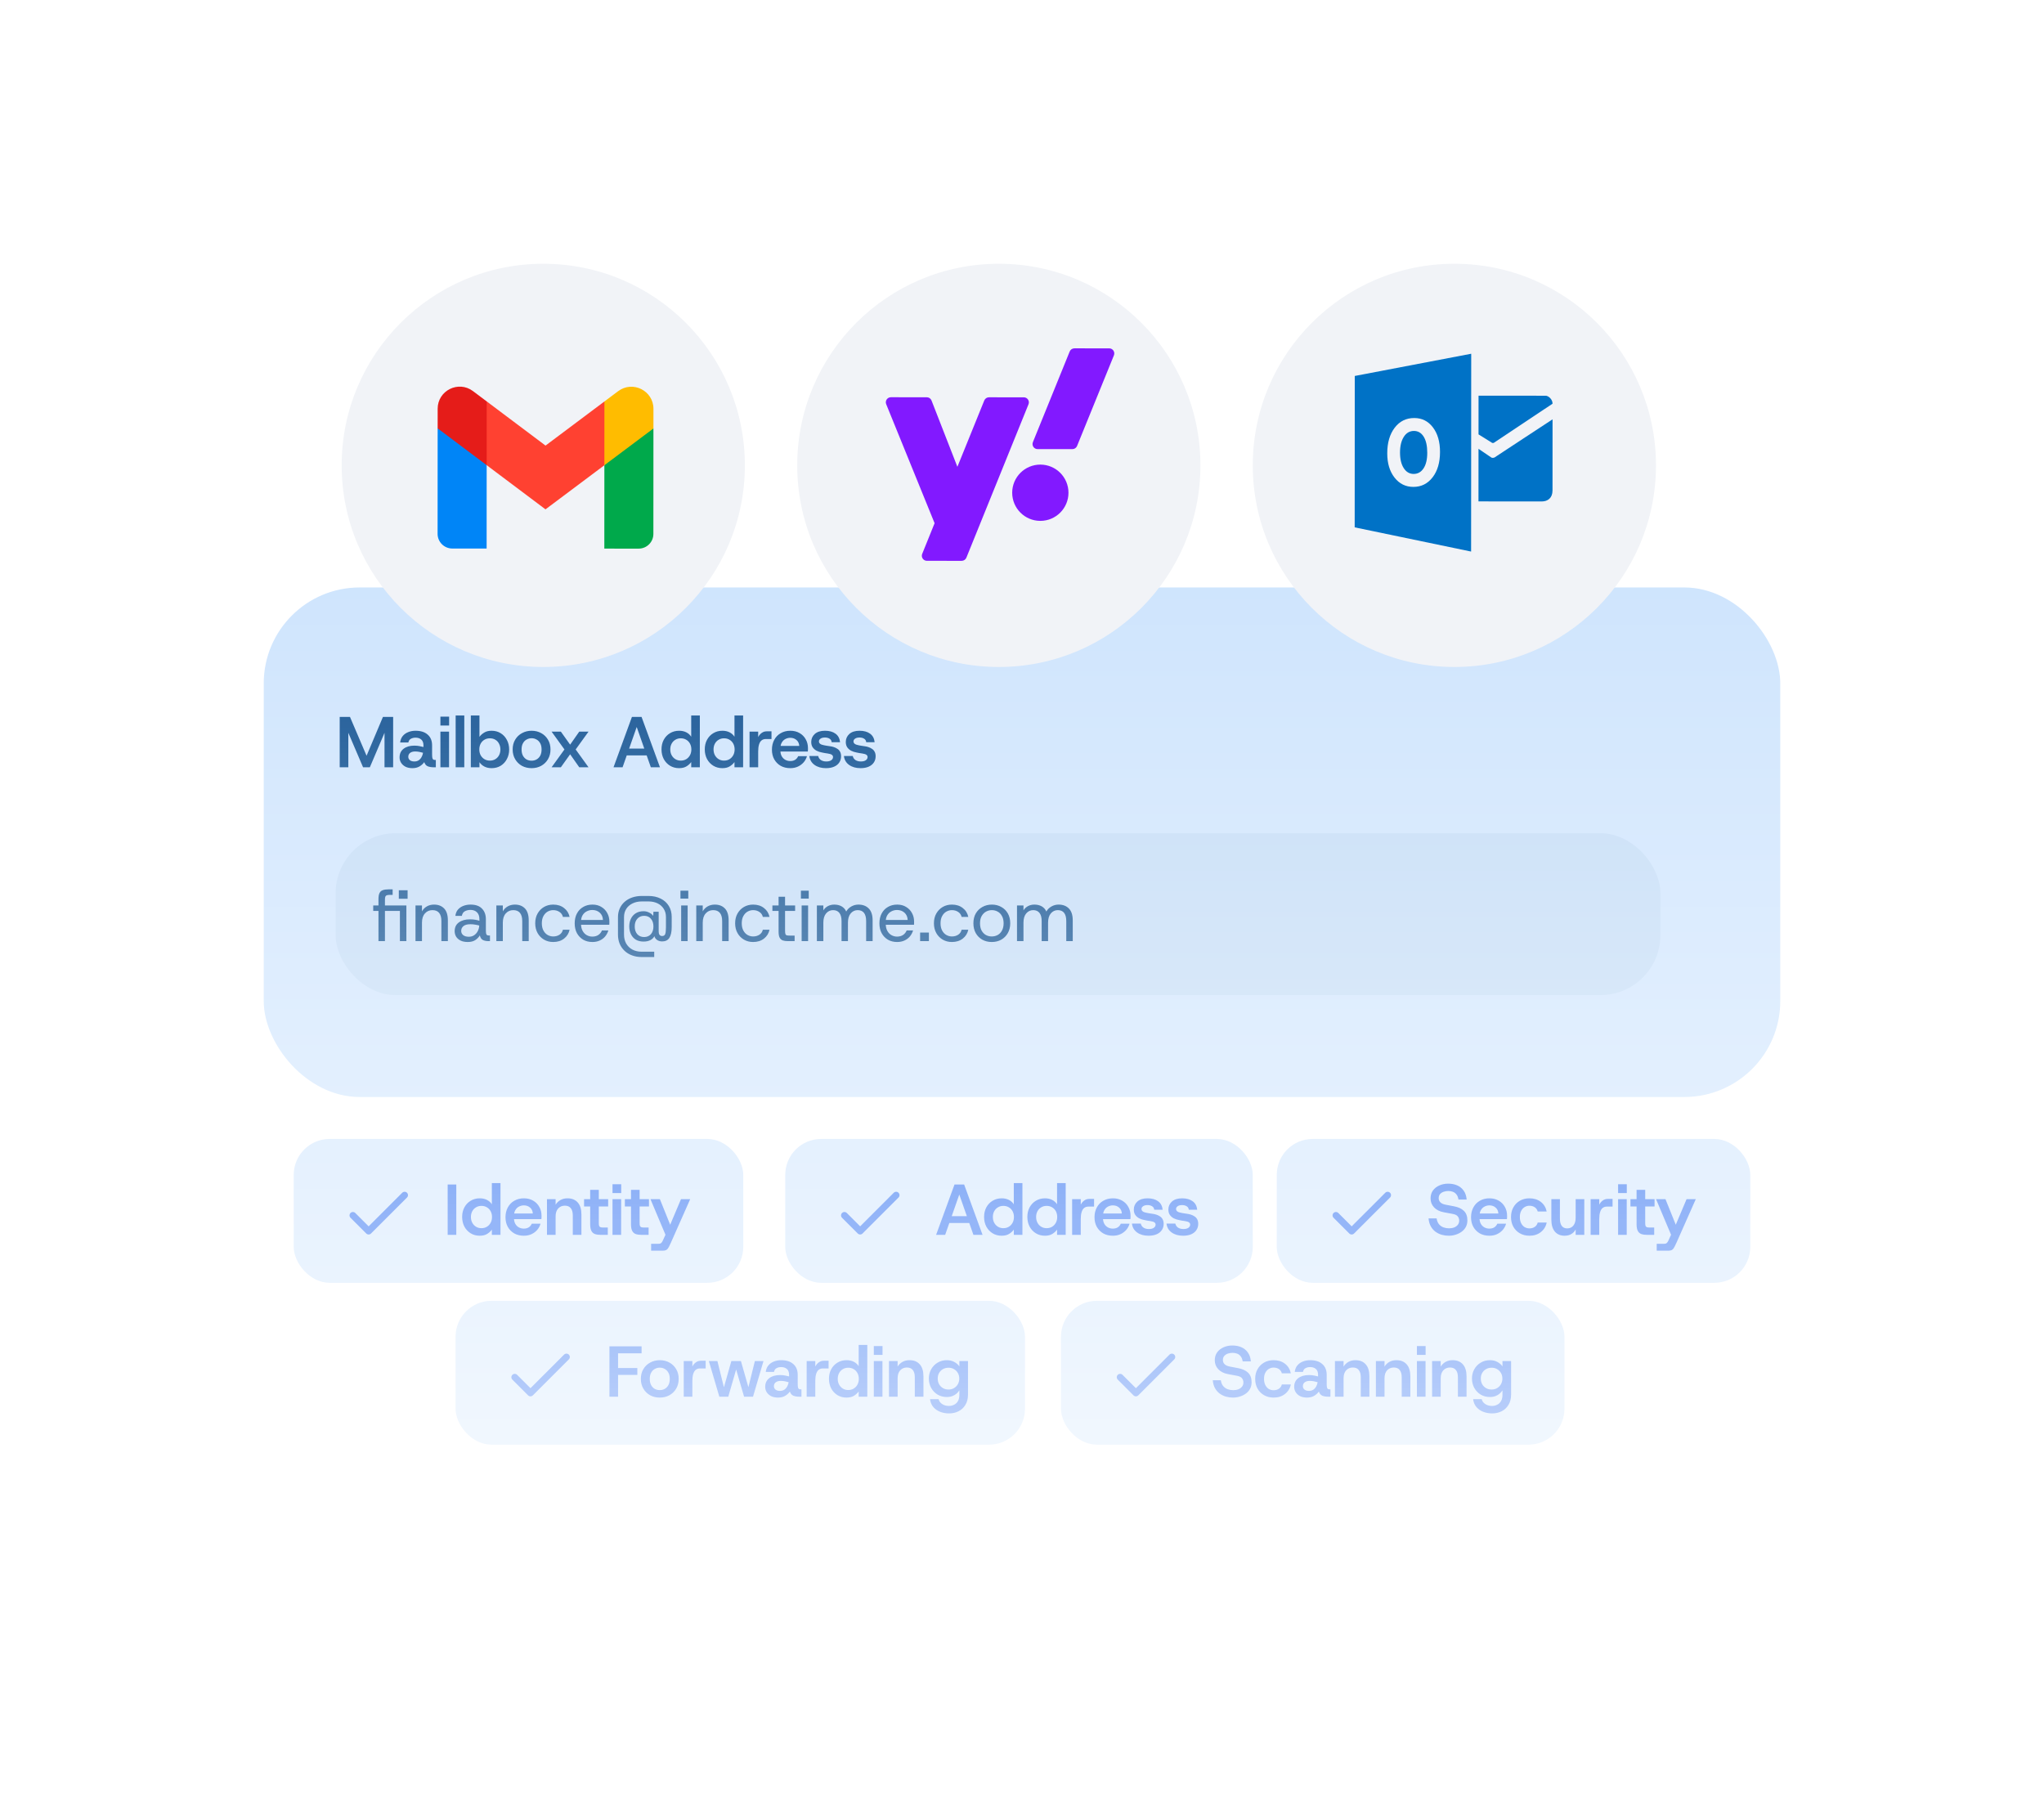
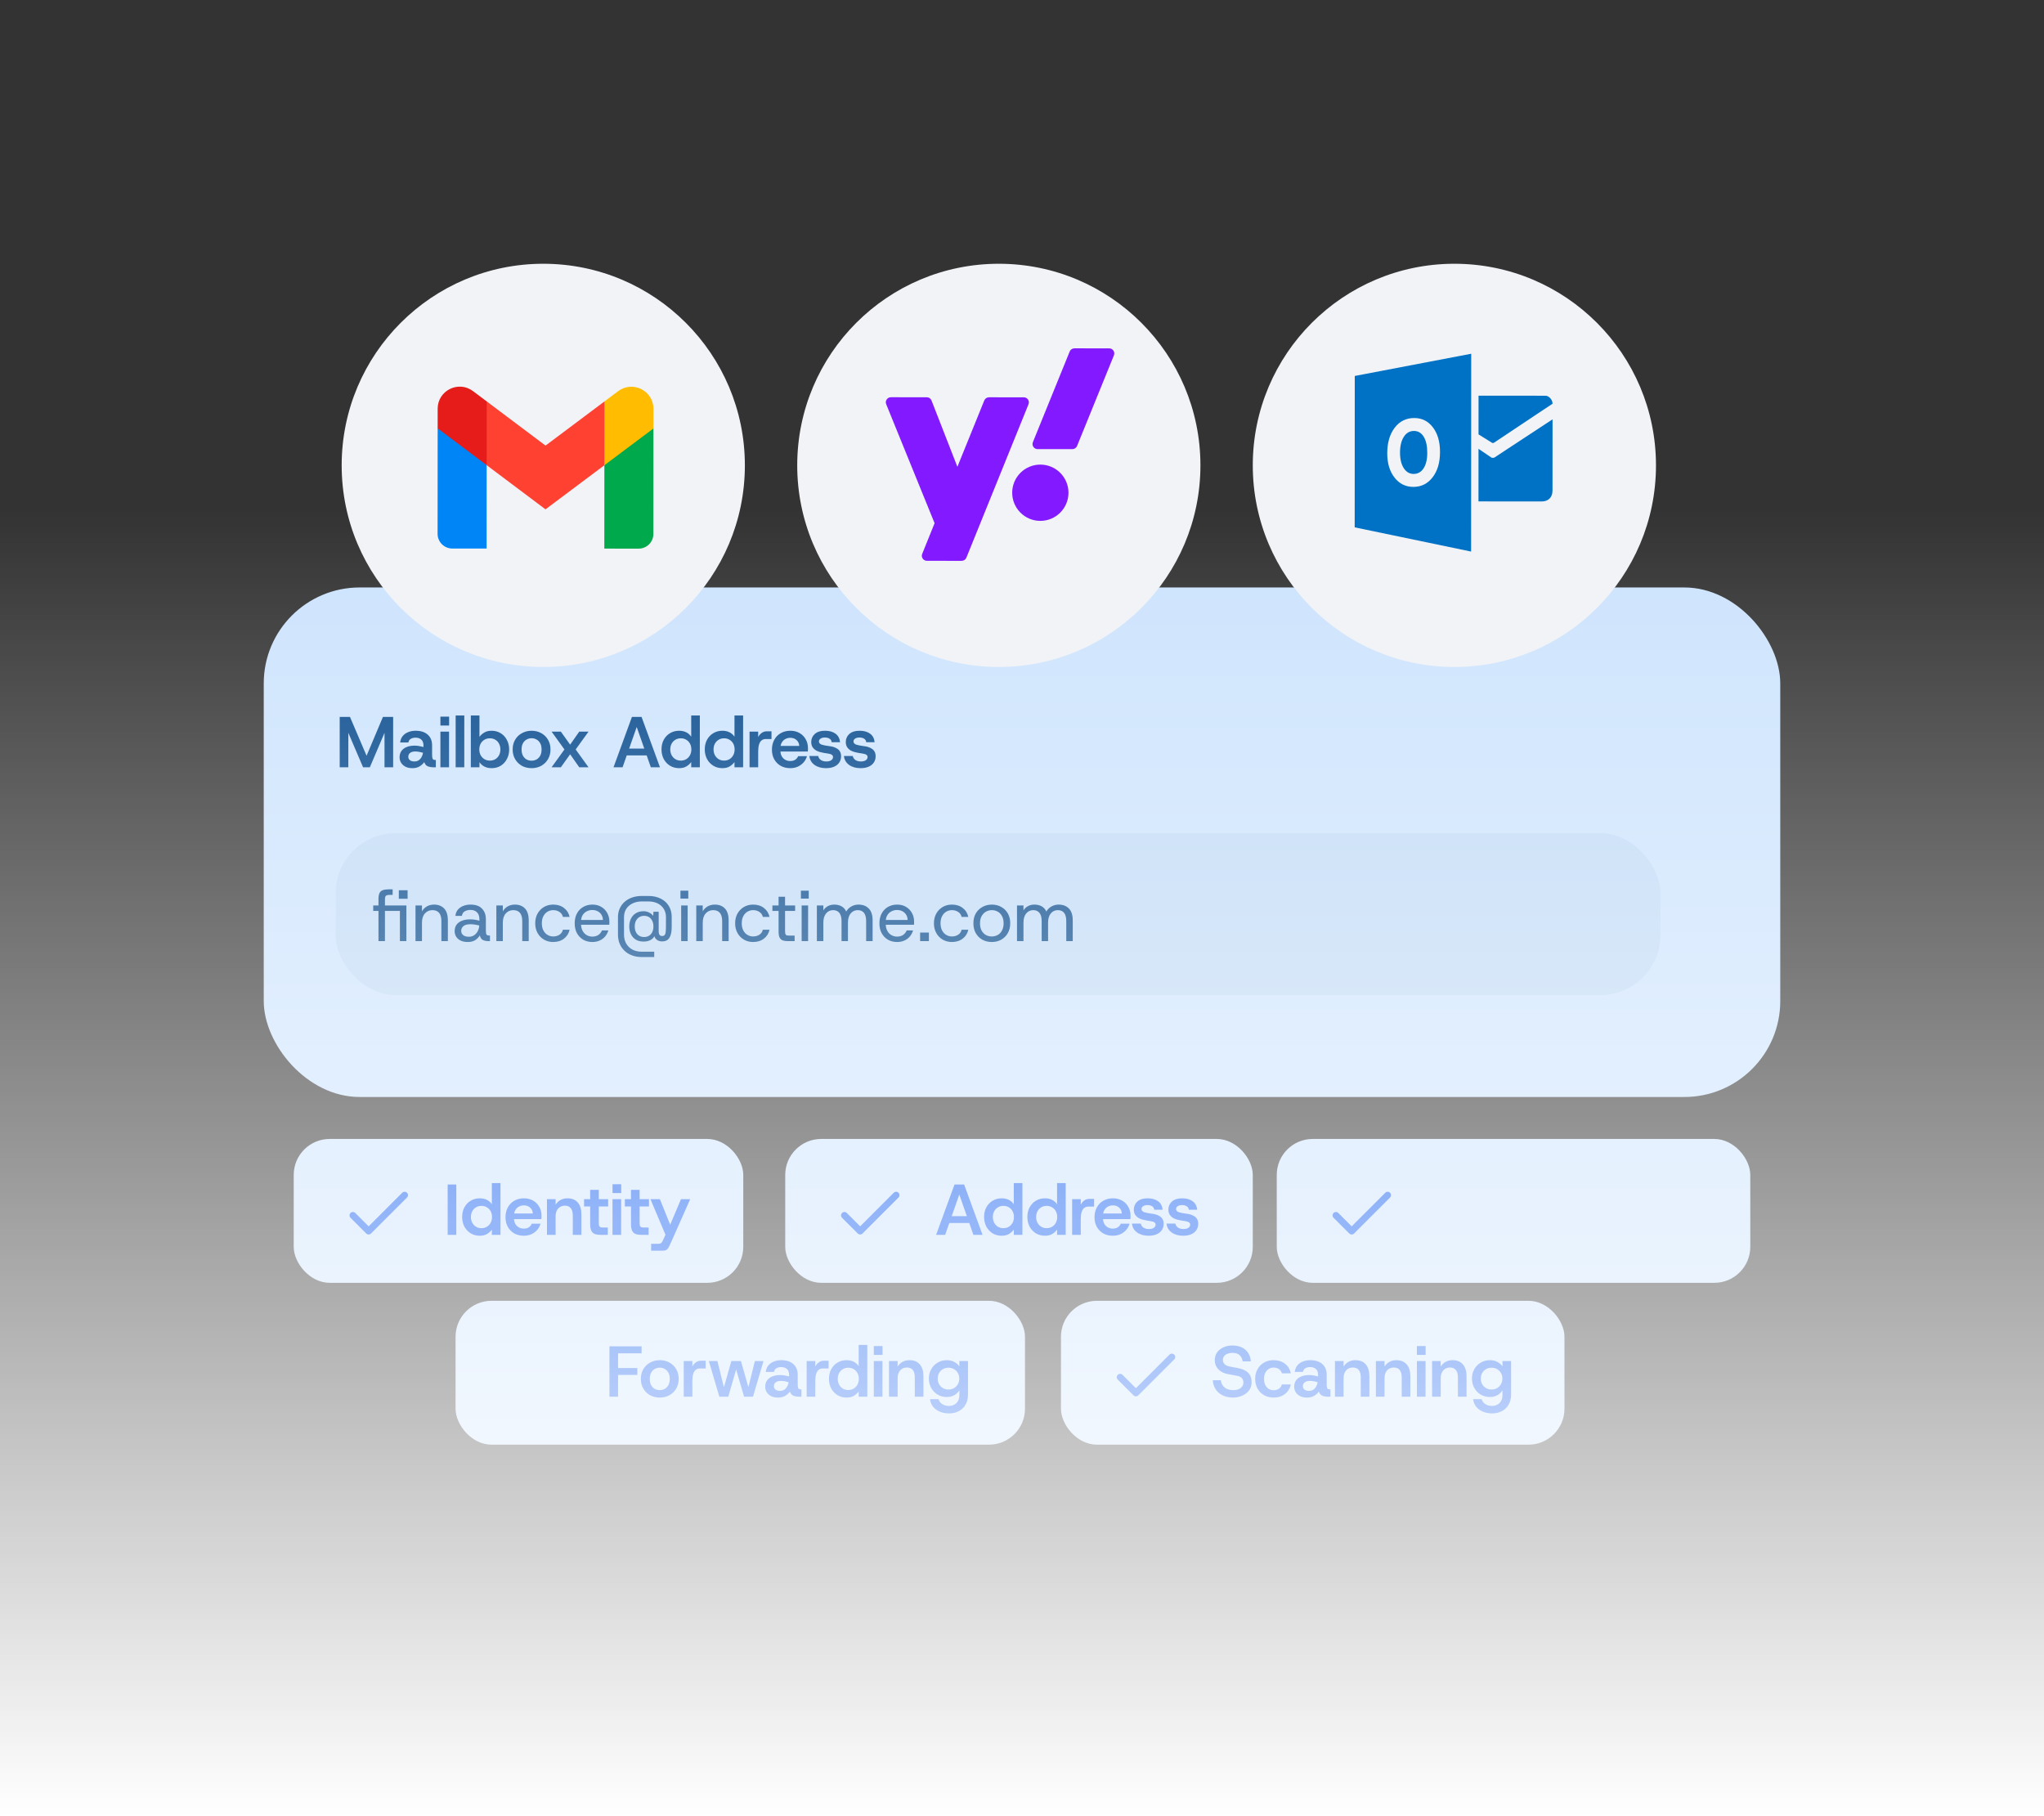
<svg xmlns="http://www.w3.org/2000/svg" width="341" height="303" viewBox="0 0 341 303" fill="none">
  <rect x="0" y="0" width="341" height="303" fill="#333333" stroke="none" />
  <g clip-path="url(#clip0_29_15791)">
-     <rect width="303" height="341" transform="matrix(1.19249e-08 -1 -1 -1.19249e-08 341 303)" fill="white" />
    <rect x="44" y="98" width="253" height="85" rx="16" fill="#CCE3FD" />
    <rect x="56" y="139" width="221" height="27" rx="10" fill="#03478B" fill-opacity="0.06" />
    <path d="M63.14 157V151.96H62.264V151.048H63.14V150.004C63.14 149.564 63.196 149.228 63.308 148.996C63.42 148.756 63.6 148.592 63.848 148.504C64.104 148.408 64.44 148.36 64.856 148.36H65.504V149.284H65.048C64.712 149.284 64.488 149.336 64.376 149.44C64.272 149.536 64.22 149.752 64.22 150.088V151.048H67.796V157H66.716V151.96H64.22V157H63.14ZM66.536 149.932V148.516H68V149.932H66.536ZM69.318 157V151.048H70.398V152.032C70.59 151.68 70.862 151.404 71.214 151.204C71.566 151.004 71.966 150.904 72.414 150.904C73.118 150.904 73.678 151.12 74.094 151.552C74.51 151.984 74.718 152.648 74.718 153.544V157H73.638V153.652C73.638 153.044 73.51 152.588 73.254 152.284C73.006 151.98 72.634 151.828 72.138 151.828C71.634 151.828 71.218 152.012 70.89 152.38C70.562 152.74 70.398 153.252 70.398 153.916V157H69.318ZM78.046 157.144C77.566 157.144 77.162 157.064 76.834 156.904C76.506 156.736 76.258 156.516 76.09 156.244C75.93 155.964 75.85 155.668 75.85 155.356C75.85 154.708 76.082 154.216 76.546 153.88C77.018 153.536 77.634 153.364 78.394 153.364C78.73 153.364 79.034 153.388 79.306 153.436C79.578 153.484 79.802 153.54 79.978 153.604V153.34C79.978 152.828 79.842 152.444 79.57 152.188C79.306 151.924 78.95 151.792 78.502 151.792C78.134 151.792 77.814 151.868 77.542 152.02C77.278 152.172 77.114 152.428 77.05 152.788H75.97C76.018 152.364 76.162 152.012 76.402 151.732C76.65 151.452 76.958 151.244 77.326 151.108C77.694 150.972 78.086 150.904 78.502 150.904C79.35 150.904 79.986 151.128 80.41 151.576C80.842 152.016 81.058 152.604 81.058 153.34V155.128C81.058 155.416 81.074 155.628 81.106 155.764C81.146 155.9 81.21 155.984 81.298 156.016C81.386 156.048 81.506 156.064 81.658 156.064H81.742V157H81.514C81.122 157 80.802 156.936 80.554 156.808C80.306 156.68 80.138 156.424 80.05 156.04C79.866 156.352 79.61 156.616 79.282 156.832C78.962 157.04 78.55 157.144 78.046 157.144ZM78.214 156.268C78.566 156.268 78.866 156.18 79.114 156.004C79.37 155.828 79.57 155.596 79.714 155.308C79.858 155.02 79.938 154.716 79.954 154.396C79.77 154.34 79.546 154.292 79.282 154.252C79.018 154.204 78.754 154.18 78.49 154.18C77.946 154.18 77.55 154.288 77.302 154.504C77.062 154.712 76.942 154.976 76.942 155.296C76.942 155.576 77.05 155.808 77.266 155.992C77.49 156.176 77.806 156.268 78.214 156.268ZM82.806 157V151.048H83.886V152.032C84.078 151.68 84.35 151.404 84.702 151.204C85.054 151.004 85.454 150.904 85.902 150.904C86.606 150.904 87.166 151.12 87.582 151.552C87.998 151.984 88.206 152.648 88.206 153.544V157H87.126V153.652C87.126 153.044 86.998 152.588 86.742 152.284C86.494 151.98 86.122 151.828 85.626 151.828C85.122 151.828 84.706 152.012 84.378 152.38C84.05 152.74 83.886 153.252 83.886 153.916V157H82.806ZM92.29 157.144C91.722 157.144 91.21 157.012 90.754 156.748C90.306 156.484 89.95 156.12 89.686 155.656C89.422 155.184 89.29 154.64 89.29 154.024C89.29 153.4 89.422 152.856 89.686 152.392C89.95 151.928 90.306 151.564 90.754 151.3C91.21 151.036 91.722 150.904 92.29 150.904C93.01 150.904 93.61 151.092 94.09 151.468C94.578 151.836 94.89 152.332 95.026 152.956H93.91C93.83 152.604 93.638 152.328 93.334 152.128C93.038 151.928 92.69 151.828 92.29 151.828C91.962 151.828 91.65 151.912 91.354 152.08C91.066 152.248 90.834 152.496 90.658 152.824C90.482 153.144 90.394 153.544 90.394 154.024C90.394 154.496 90.482 154.896 90.658 155.224C90.834 155.552 91.066 155.8 91.354 155.968C91.65 156.136 91.962 156.22 92.29 156.22C92.69 156.22 93.038 156.124 93.334 155.932C93.638 155.732 93.83 155.452 93.91 155.092H95.026C94.898 155.7 94.59 156.196 94.102 156.58C93.614 156.956 93.01 157.144 92.29 157.144ZM98.828 157.144C98.252 157.144 97.74 157.016 97.292 156.76C96.852 156.496 96.504 156.132 96.248 155.668C96 155.204 95.876 154.66 95.876 154.036C95.876 153.404 96 152.856 96.248 152.392C96.496 151.92 96.844 151.556 97.292 151.3C97.74 151.036 98.256 150.904 98.84 150.904C99.424 150.904 99.924 151.036 100.34 151.3C100.764 151.556 101.088 151.896 101.312 152.32C101.544 152.744 101.66 153.208 101.66 153.712C101.66 153.792 101.66 153.88 101.66 153.976C101.66 154.064 101.656 154.16 101.648 154.264H96.68V153.472H100.592C100.568 152.952 100.388 152.544 100.052 152.248C99.724 151.952 99.312 151.804 98.816 151.804C98.48 151.804 98.168 151.88 97.88 152.032C97.592 152.176 97.36 152.396 97.184 152.692C97.016 152.98 96.932 153.34 96.932 153.772V154.096C96.932 154.568 97.02 154.964 97.196 155.284C97.372 155.604 97.604 155.844 97.892 156.004C98.18 156.164 98.488 156.244 98.816 156.244C99.216 156.244 99.552 156.152 99.824 155.968C100.096 155.784 100.296 155.532 100.424 155.212H101.492C101.388 155.572 101.216 155.9 100.976 156.196C100.736 156.492 100.432 156.724 100.064 156.892C99.704 157.06 99.292 157.144 98.828 157.144ZM107.044 159.652C106.46 159.652 105.924 159.56 105.436 159.376C104.956 159.2 104.54 158.944 104.188 158.608C103.836 158.272 103.564 157.876 103.372 157.42C103.188 156.964 103.096 156.46 103.096 155.908V153.004C103.096 152.476 103.192 151.996 103.384 151.564C103.576 151.132 103.848 150.76 104.2 150.448C104.56 150.128 104.984 149.884 105.472 149.716C105.96 149.548 106.496 149.464 107.08 149.464H108.172C108.956 149.464 109.64 149.612 110.224 149.908C110.808 150.196 111.26 150.604 111.58 151.132C111.9 151.652 112.06 152.264 112.06 152.968V154.648C112.06 155.44 111.932 156.04 111.676 156.448C111.42 156.848 111.016 157.048 110.464 157.048C110.144 157.048 109.864 156.968 109.624 156.808C109.392 156.648 109.24 156.436 109.168 156.172C109.048 156.436 108.832 156.652 108.52 156.82C108.208 156.988 107.824 157.072 107.368 157.072C106.856 157.072 106.42 156.964 106.06 156.748C105.708 156.524 105.44 156.22 105.256 155.836C105.072 155.452 104.98 155.024 104.98 154.552C104.98 154.072 105.072 153.64 105.256 153.256C105.44 152.872 105.712 152.568 106.072 152.344C106.432 152.12 106.864 152.008 107.368 152.008C107.696 152.008 108.008 152.084 108.304 152.236C108.6 152.38 108.824 152.564 108.976 152.788L109.012 152.092H109.888V155.416C109.888 155.64 109.936 155.82 110.032 155.956C110.136 156.084 110.28 156.148 110.464 156.148C110.728 156.148 110.9 156.036 110.98 155.812C111.06 155.58 111.1 155.192 111.1 154.648V152.968C111.1 152.448 110.976 151.996 110.728 151.612C110.488 151.22 110.148 150.916 109.708 150.7C109.268 150.484 108.756 150.376 108.172 150.376H107.08C106.488 150.376 105.968 150.488 105.52 150.712C105.072 150.928 104.724 151.232 104.476 151.624C104.228 152.016 104.104 152.476 104.104 153.004V155.908C104.104 156.468 104.224 156.964 104.464 157.396C104.712 157.828 105.056 158.164 105.496 158.404C105.944 158.644 106.46 158.764 107.044 158.764H109.144V159.652H107.044ZM107.452 156.316C107.932 156.316 108.312 156.156 108.592 155.836C108.872 155.508 109.012 155.08 109.012 154.552C109.012 154.016 108.872 153.588 108.592 153.268C108.32 152.94 107.944 152.776 107.464 152.776C106.992 152.776 106.612 152.94 106.324 153.268C106.036 153.588 105.892 154.016 105.892 154.552C105.892 155.08 106.032 155.508 106.312 155.836C106.6 156.156 106.98 156.316 107.452 156.316ZM113.639 157V151.048H114.719V157H113.639ZM113.519 149.908V148.588H114.827V149.908H113.519ZM116.158 157V151.048H117.238V152.032C117.43 151.68 117.702 151.404 118.054 151.204C118.406 151.004 118.806 150.904 119.254 150.904C119.958 150.904 120.518 151.12 120.934 151.552C121.35 151.984 121.558 152.648 121.558 153.544V157H120.478V153.652C120.478 153.044 120.35 152.588 120.094 152.284C119.846 151.98 119.474 151.828 118.978 151.828C118.474 151.828 118.058 152.012 117.73 152.38C117.402 152.74 117.238 153.252 117.238 153.916V157H116.158ZM125.642 157.144C125.074 157.144 124.562 157.012 124.106 156.748C123.658 156.484 123.302 156.12 123.038 155.656C122.774 155.184 122.642 154.64 122.642 154.024C122.642 153.4 122.774 152.856 123.038 152.392C123.302 151.928 123.658 151.564 124.106 151.3C124.562 151.036 125.074 150.904 125.642 150.904C126.362 150.904 126.962 151.092 127.442 151.468C127.93 151.836 128.242 152.332 128.378 152.956H127.262C127.182 152.604 126.99 152.328 126.686 152.128C126.39 151.928 126.042 151.828 125.642 151.828C125.314 151.828 125.002 151.912 124.706 152.08C124.418 152.248 124.186 152.496 124.01 152.824C123.834 153.144 123.746 153.544 123.746 154.024C123.746 154.496 123.834 154.896 124.01 155.224C124.186 155.552 124.418 155.8 124.706 155.968C125.002 156.136 125.314 156.22 125.642 156.22C126.042 156.22 126.39 156.124 126.686 155.932C126.99 155.732 127.182 155.452 127.262 155.092H128.378C128.25 155.7 127.942 156.196 127.454 156.58C126.966 156.956 126.362 157.144 125.642 157.144ZM131.439 157C131.103 157 130.819 156.96 130.587 156.88C130.355 156.792 130.179 156.632 130.059 156.4C129.947 156.168 129.891 155.84 129.891 155.416V151.96H128.859V151.048H129.891V149.596H130.971V151.048H132.651V151.96H130.971V155.248C130.971 155.504 130.991 155.692 131.031 155.812C131.071 155.932 131.155 156.008 131.283 156.04C131.411 156.064 131.595 156.076 131.835 156.076H132.567V157H131.439ZM133.736 157V151.048H134.816V157H133.736ZM133.616 149.908V148.588H134.924V149.908H133.616ZM136.279 157V151.048H137.359V151.864C137.551 151.56 137.803 151.324 138.115 151.156C138.435 150.988 138.791 150.904 139.183 150.904C139.647 150.904 140.051 151 140.395 151.192C140.739 151.384 140.999 151.672 141.175 152.056C141.383 151.696 141.667 151.416 142.027 151.216C142.395 151.008 142.791 150.904 143.215 150.904C143.935 150.904 144.507 151.12 144.931 151.552C145.363 151.984 145.579 152.648 145.579 153.544V157H144.499V153.652C144.499 153.044 144.379 152.588 144.139 152.284C143.899 151.98 143.547 151.828 143.083 151.828C142.619 151.828 142.231 152.012 141.919 152.38C141.615 152.74 141.463 153.252 141.463 153.916V157H140.395V153.652C140.395 153.044 140.271 152.588 140.023 152.284C139.783 151.98 139.435 151.828 138.979 151.828C138.515 151.828 138.127 152.012 137.815 152.38C137.511 152.74 137.359 153.252 137.359 153.916V157H136.279ZM149.664 157.144C149.088 157.144 148.576 157.016 148.128 156.76C147.688 156.496 147.34 156.132 147.084 155.668C146.836 155.204 146.712 154.66 146.712 154.036C146.712 153.404 146.836 152.856 147.084 152.392C147.332 151.92 147.68 151.556 148.128 151.3C148.576 151.036 149.092 150.904 149.676 150.904C150.26 150.904 150.76 151.036 151.176 151.3C151.6 151.556 151.924 151.896 152.148 152.32C152.38 152.744 152.496 153.208 152.496 153.712C152.496 153.792 152.496 153.88 152.496 153.976C152.496 154.064 152.492 154.16 152.484 154.264H147.516V153.472H151.428C151.404 152.952 151.224 152.544 150.888 152.248C150.56 151.952 150.148 151.804 149.652 151.804C149.316 151.804 149.004 151.88 148.716 152.032C148.428 152.176 148.196 152.396 148.02 152.692C147.852 152.98 147.768 153.34 147.768 153.772V154.096C147.768 154.568 147.856 154.964 148.032 155.284C148.208 155.604 148.44 155.844 148.728 156.004C149.016 156.164 149.324 156.244 149.652 156.244C150.052 156.244 150.388 156.152 150.66 155.968C150.932 155.784 151.132 155.532 151.26 155.212H152.328C152.224 155.572 152.052 155.9 151.812 156.196C151.572 156.492 151.268 156.724 150.9 156.892C150.54 157.06 150.128 157.144 149.664 157.144ZM153.503 157V155.572H154.967V157H153.503ZM158.806 157.144C158.238 157.144 157.726 157.012 157.27 156.748C156.822 156.484 156.466 156.12 156.202 155.656C155.938 155.184 155.806 154.64 155.806 154.024C155.806 153.4 155.938 152.856 156.202 152.392C156.466 151.928 156.822 151.564 157.27 151.3C157.726 151.036 158.238 150.904 158.806 150.904C159.526 150.904 160.126 151.092 160.606 151.468C161.094 151.836 161.406 152.332 161.542 152.956H160.426C160.346 152.604 160.154 152.328 159.85 152.128C159.554 151.928 159.206 151.828 158.806 151.828C158.478 151.828 158.166 151.912 157.87 152.08C157.582 152.248 157.35 152.496 157.174 152.824C156.998 153.144 156.91 153.544 156.91 154.024C156.91 154.496 156.998 154.896 157.174 155.224C157.35 155.552 157.582 155.8 157.87 155.968C158.166 156.136 158.478 156.22 158.806 156.22C159.206 156.22 159.554 156.124 159.85 155.932C160.154 155.732 160.346 155.452 160.426 155.092H161.542C161.414 155.7 161.106 156.196 160.618 156.58C160.13 156.956 159.526 157.144 158.806 157.144ZM165.452 157.144C164.868 157.144 164.344 157.016 163.88 156.76C163.416 156.496 163.052 156.132 162.788 155.668C162.524 155.196 162.392 154.648 162.392 154.024C162.392 153.392 162.524 152.844 162.788 152.38C163.06 151.916 163.428 151.556 163.892 151.3C164.364 151.036 164.892 150.904 165.476 150.904C166.06 150.904 166.584 151.036 167.048 151.3C167.512 151.556 167.876 151.916 168.14 152.38C168.404 152.844 168.536 153.392 168.536 154.024C168.536 154.648 168.4 155.196 168.128 155.668C167.864 156.132 167.5 156.496 167.036 156.76C166.572 157.016 166.044 157.144 165.452 157.144ZM165.452 156.22C165.812 156.22 166.14 156.14 166.436 155.98C166.74 155.812 166.98 155.564 167.156 155.236C167.34 154.908 167.432 154.504 167.432 154.024C167.432 153.536 167.34 153.132 167.156 152.812C166.98 152.484 166.744 152.24 166.448 152.08C166.152 151.912 165.828 151.828 165.476 151.828C165.124 151.828 164.796 151.912 164.492 152.08C164.196 152.248 163.956 152.492 163.772 152.812C163.588 153.132 163.496 153.536 163.496 154.024C163.496 154.504 163.584 154.908 163.76 155.236C163.944 155.564 164.184 155.812 164.48 155.98C164.776 156.14 165.1 156.22 165.452 156.22ZM169.666 157V151.048H170.746V151.864C170.938 151.56 171.19 151.324 171.502 151.156C171.822 150.988 172.178 150.904 172.57 150.904C173.034 150.904 173.438 151 173.782 151.192C174.126 151.384 174.386 151.672 174.562 152.056C174.77 151.696 175.054 151.416 175.414 151.216C175.782 151.008 176.178 150.904 176.602 150.904C177.322 150.904 177.894 151.12 178.318 151.552C178.75 151.984 178.966 152.648 178.966 153.544V157H177.886V153.652C177.886 153.044 177.766 152.588 177.526 152.284C177.286 151.98 176.934 151.828 176.47 151.828C176.006 151.828 175.618 152.012 175.306 152.38C175.002 152.74 174.85 153.252 174.85 153.916V157H173.782V153.652C173.782 153.044 173.658 152.588 173.41 152.284C173.17 151.98 172.822 151.828 172.366 151.828C171.902 151.828 171.514 152.012 171.202 152.38C170.898 152.74 170.746 153.252 170.746 153.916V157H169.666Z" fill="#03478B" />
    <path d="M56.672 128V119.6H58.388L61.46 126.788L60.824 126.86L63.884 119.6H65.588V128H64.148V120.8L64.64 121.1L61.7 128H60.572L57.62 121.1L58.112 120.8V128H56.672ZM68.81 128.144C68.354 128.144 67.966 128.064 67.646 127.904C67.326 127.736 67.082 127.516 66.914 127.244C66.746 126.972 66.662 126.676 66.662 126.356C66.662 125.732 66.886 125.248 67.334 124.904C67.79 124.56 68.386 124.388 69.122 124.388C69.458 124.388 69.754 124.416 70.01 124.472C70.274 124.52 70.486 124.568 70.646 124.616V124.34C70.646 123.9 70.522 123.576 70.274 123.368C70.034 123.16 69.718 123.056 69.326 123.056C69.038 123.056 68.782 123.116 68.558 123.236C68.334 123.348 68.19 123.556 68.126 123.86H66.758C66.806 123.428 66.95 123.068 67.19 122.78C67.43 122.492 67.734 122.276 68.102 122.132C68.478 121.98 68.886 121.904 69.326 121.904C70.198 121.904 70.874 122.12 71.354 122.552C71.842 122.976 72.086 123.572 72.086 124.34V125.792C72.086 126.096 72.102 126.32 72.134 126.464C72.174 126.6 72.234 126.688 72.314 126.728C72.402 126.76 72.514 126.776 72.65 126.776H72.71V128H72.386C71.978 128 71.634 127.944 71.354 127.832C71.082 127.712 70.89 127.48 70.778 127.136C70.578 127.424 70.314 127.664 69.986 127.856C69.658 128.048 69.266 128.144 68.81 128.144ZM69.122 127.028C69.402 127.028 69.642 126.964 69.842 126.836C70.042 126.7 70.202 126.524 70.322 126.308C70.45 126.084 70.534 125.84 70.574 125.576C70.406 125.528 70.206 125.48 69.974 125.432C69.742 125.384 69.506 125.36 69.266 125.36C68.906 125.36 68.622 125.44 68.414 125.6C68.214 125.76 68.114 125.976 68.114 126.248C68.114 126.472 68.202 126.66 68.378 126.812C68.562 126.956 68.81 127.028 69.122 127.028ZM73.474 128V122.048H74.914V128H73.474ZM73.474 121.028V119.552H74.926V121.028H73.474ZM76.017 128V119.36H77.457V128H76.017ZM82.016 128.144C81.56 128.144 81.16 128.056 80.816 127.88C80.472 127.704 80.196 127.46 79.988 127.148V128H78.548V119.36H79.988V122.924C80.18 122.652 80.44 122.416 80.768 122.216C81.096 122.008 81.512 121.904 82.016 121.904C82.584 121.904 83.088 122.04 83.528 122.312C83.968 122.584 84.312 122.956 84.56 123.428C84.816 123.9 84.944 124.436 84.944 125.036C84.944 125.628 84.816 126.16 84.56 126.632C84.312 127.104 83.968 127.476 83.528 127.748C83.088 128.012 82.584 128.144 82.016 128.144ZM81.728 126.884C82.072 126.884 82.376 126.804 82.64 126.644C82.904 126.484 83.108 126.268 83.252 125.996C83.404 125.716 83.48 125.396 83.48 125.036C83.48 124.668 83.404 124.344 83.252 124.064C83.108 123.776 82.904 123.556 82.64 123.404C82.376 123.244 82.072 123.164 81.728 123.164C81.384 123.164 81.08 123.244 80.816 123.404C80.552 123.556 80.344 123.772 80.192 124.052C80.04 124.332 79.964 124.656 79.964 125.024C79.964 125.392 80.04 125.716 80.192 125.996C80.344 126.268 80.552 126.484 80.816 126.644C81.08 126.804 81.384 126.884 81.728 126.884ZM88.683 128.144C88.091 128.144 87.555 128.016 87.075 127.76C86.603 127.496 86.227 127.128 85.947 126.656C85.667 126.184 85.527 125.64 85.527 125.024C85.527 124.4 85.667 123.856 85.947 123.392C86.227 122.92 86.607 122.556 87.087 122.3C87.567 122.036 88.099 121.904 88.683 121.904C89.283 121.904 89.819 122.036 90.291 122.3C90.763 122.556 91.139 122.92 91.419 123.392C91.699 123.856 91.839 124.4 91.839 125.024C91.839 125.64 91.699 126.184 91.419 126.656C91.139 127.128 90.759 127.496 90.279 127.76C89.807 128.016 89.275 128.144 88.683 128.144ZM88.683 126.896C88.987 126.896 89.263 126.828 89.511 126.692C89.767 126.548 89.971 126.34 90.123 126.068C90.275 125.788 90.351 125.44 90.351 125.024C90.351 124.608 90.275 124.264 90.123 123.992C89.971 123.712 89.767 123.504 89.511 123.368C89.263 123.224 88.991 123.152 88.695 123.152C88.391 123.152 88.111 123.224 87.855 123.368C87.599 123.504 87.395 123.712 87.243 123.992C87.091 124.264 87.015 124.608 87.015 125.024C87.015 125.44 87.091 125.788 87.243 126.068C87.395 126.34 87.595 126.548 87.843 126.692C88.099 126.828 88.379 126.896 88.683 126.896ZM92.019 128L94.167 125.024L92.019 122.048H93.567L95.115 124.22L96.639 122.048H98.187L96.039 125.024L98.187 128H96.639L95.115 125.828L93.567 128H92.019ZM102.352 128L105.424 119.6H107.032L110.104 128H108.58L105.916 120.404H106.528L103.864 128H102.352ZM103.768 126.02L104.164 124.88H108.292L108.688 126.02H103.768ZM113.286 128.144C112.726 128.144 112.222 128.008 111.774 127.736C111.334 127.464 110.986 127.092 110.73 126.62C110.482 126.14 110.358 125.604 110.358 125.012C110.358 124.412 110.482 123.88 110.73 123.416C110.986 122.944 111.334 122.576 111.774 122.312C112.222 122.04 112.73 121.904 113.298 121.904C113.754 121.904 114.154 121.992 114.498 122.168C114.842 122.344 115.114 122.588 115.314 122.9V119.36H116.754V128H115.314V127.124C115.13 127.388 114.874 127.624 114.546 127.832C114.218 128.04 113.798 128.144 113.286 128.144ZM113.574 126.884C113.918 126.884 114.222 126.804 114.486 126.644C114.75 126.484 114.958 126.264 115.11 125.984C115.262 125.704 115.338 125.384 115.338 125.024C115.338 124.656 115.262 124.332 115.11 124.052C114.958 123.772 114.75 123.556 114.486 123.404C114.222 123.244 113.918 123.164 113.574 123.164C113.238 123.164 112.938 123.244 112.674 123.404C112.41 123.556 112.202 123.772 112.05 124.052C111.898 124.332 111.822 124.652 111.822 125.012C111.822 125.38 111.898 125.704 112.05 125.984C112.202 126.264 112.41 126.484 112.674 126.644C112.938 126.804 113.238 126.884 113.574 126.884ZM120.505 128.144C119.945 128.144 119.441 128.008 118.993 127.736C118.553 127.464 118.205 127.092 117.949 126.62C117.701 126.14 117.577 125.604 117.577 125.012C117.577 124.412 117.701 123.88 117.949 123.416C118.205 122.944 118.553 122.576 118.993 122.312C119.441 122.04 119.949 121.904 120.517 121.904C120.973 121.904 121.373 121.992 121.717 122.168C122.061 122.344 122.333 122.588 122.533 122.9V119.36H123.973V128H122.533V127.124C122.349 127.388 122.093 127.624 121.765 127.832C121.437 128.04 121.017 128.144 120.505 128.144ZM120.793 126.884C121.137 126.884 121.441 126.804 121.705 126.644C121.969 126.484 122.177 126.264 122.329 125.984C122.481 125.704 122.557 125.384 122.557 125.024C122.557 124.656 122.481 124.332 122.329 124.052C122.177 123.772 121.969 123.556 121.705 123.404C121.441 123.244 121.137 123.164 120.793 123.164C120.457 123.164 120.157 123.244 119.893 123.404C119.629 123.556 119.421 123.772 119.269 124.052C119.117 124.332 119.041 124.652 119.041 125.012C119.041 125.38 119.117 125.704 119.269 125.984C119.421 126.264 119.629 126.484 119.893 126.644C120.157 126.804 120.457 126.884 120.793 126.884ZM125.048 128V122.048H126.488V122.96C126.64 122.664 126.836 122.432 127.076 122.264C127.316 122.088 127.592 122 127.904 122H128.708V123.284H127.76C127.48 123.284 127.244 123.36 127.052 123.512C126.868 123.656 126.728 123.884 126.632 124.196C126.536 124.5 126.488 124.884 126.488 125.348V128H125.048ZM131.84 128.144C131.24 128.144 130.708 128.016 130.244 127.76C129.788 127.496 129.428 127.132 129.164 126.668C128.908 126.204 128.78 125.668 128.78 125.06C128.78 124.444 128.908 123.9 129.164 123.428C129.42 122.948 129.78 122.576 130.244 122.312C130.708 122.04 131.244 121.904 131.852 121.904C132.436 121.904 132.948 122.032 133.388 122.288C133.836 122.544 134.18 122.892 134.42 123.332C134.668 123.764 134.792 124.252 134.792 124.796C134.792 124.876 134.792 124.964 134.792 125.06C134.792 125.156 134.784 125.26 134.768 125.372H129.824V124.436H133.34C133.316 124.02 133.164 123.692 132.884 123.452C132.604 123.204 132.26 123.08 131.852 123.08C131.556 123.08 131.28 123.148 131.024 123.284C130.776 123.412 130.576 123.608 130.424 123.872C130.272 124.128 130.196 124.456 130.196 124.856V125.204C130.196 125.572 130.268 125.888 130.412 126.152C130.564 126.416 130.764 126.616 131.012 126.752C131.26 126.888 131.536 126.956 131.84 126.956C132.168 126.956 132.444 126.884 132.668 126.74C132.892 126.588 133.056 126.388 133.16 126.14H134.624C134.52 126.524 134.336 126.868 134.072 127.172C133.816 127.468 133.5 127.704 133.124 127.88C132.748 128.056 132.32 128.144 131.84 128.144ZM137.797 128.144C137.029 128.144 136.393 127.964 135.889 127.604C135.385 127.244 135.097 126.748 135.025 126.116H136.501C136.557 126.396 136.705 126.62 136.945 126.788C137.193 126.948 137.493 127.028 137.845 127.028C138.205 127.028 138.481 126.96 138.673 126.824C138.873 126.68 138.973 126.504 138.973 126.296C138.973 126.128 138.905 126 138.769 125.912C138.641 125.816 138.409 125.744 138.073 125.696C137.945 125.672 137.785 125.648 137.593 125.624C137.409 125.592 137.249 125.56 137.113 125.528C136.801 125.472 136.509 125.376 136.237 125.24C135.965 125.096 135.745 124.904 135.577 124.664C135.417 124.424 135.337 124.128 135.337 123.776C135.337 123.248 135.533 122.804 135.925 122.444C136.325 122.084 136.893 121.904 137.629 121.904C138.365 121.904 138.953 122.068 139.393 122.396C139.833 122.716 140.085 123.188 140.149 123.812H138.745C138.721 123.548 138.601 123.352 138.385 123.224C138.177 123.096 137.925 123.032 137.629 123.032C137.309 123.032 137.061 123.096 136.885 123.224C136.709 123.344 136.621 123.496 136.621 123.68C136.621 124.008 136.897 124.22 137.449 124.316C137.529 124.332 137.629 124.352 137.749 124.376C137.877 124.392 138.005 124.412 138.133 124.436C138.261 124.452 138.369 124.468 138.457 124.484C138.673 124.508 138.889 124.556 139.105 124.628C139.329 124.7 139.533 124.8 139.717 124.928C139.901 125.048 140.045 125.208 140.149 125.408C140.261 125.608 140.317 125.86 140.317 126.164C140.317 126.556 140.217 126.9 140.017 127.196C139.825 127.492 139.541 127.724 139.165 127.892C138.789 128.06 138.333 128.144 137.797 128.144ZM143.562 128.144C142.795 128.144 142.159 127.964 141.655 127.604C141.151 127.244 140.863 126.748 140.791 126.116H142.267C142.323 126.396 142.471 126.62 142.711 126.788C142.959 126.948 143.259 127.028 143.611 127.028C143.971 127.028 144.247 126.96 144.439 126.824C144.639 126.68 144.739 126.504 144.739 126.296C144.739 126.128 144.671 126 144.535 125.912C144.407 125.816 144.175 125.744 143.839 125.696C143.711 125.672 143.551 125.648 143.359 125.624C143.175 125.592 143.015 125.56 142.879 125.528C142.567 125.472 142.275 125.376 142.003 125.24C141.731 125.096 141.511 124.904 141.343 124.664C141.183 124.424 141.103 124.128 141.103 123.776C141.103 123.248 141.299 122.804 141.691 122.444C142.091 122.084 142.659 121.904 143.395 121.904C144.131 121.904 144.719 122.068 145.159 122.396C145.599 122.716 145.851 123.188 145.915 123.812H144.511C144.487 123.548 144.367 123.352 144.151 123.224C143.943 123.096 143.691 123.032 143.395 123.032C143.075 123.032 142.827 123.096 142.651 123.224C142.475 123.344 142.387 123.496 142.387 123.68C142.387 124.008 142.663 124.22 143.215 124.316C143.295 124.332 143.395 124.352 143.515 124.376C143.643 124.392 143.771 124.412 143.899 124.436C144.027 124.452 144.135 124.468 144.223 124.484C144.439 124.508 144.655 124.556 144.871 124.628C145.095 124.7 145.299 124.8 145.483 124.928C145.667 125.048 145.811 125.208 145.915 125.408C146.027 125.608 146.083 125.86 146.083 126.164C146.083 126.556 145.983 126.9 145.783 127.196C145.591 127.492 145.307 127.724 144.931 127.892C144.555 128.06 144.099 128.144 143.562 128.144Z" fill="#03478B" />
    <rect x="49" y="190" width="75" height="24" rx="6" fill="#CCE3FD" />
    <path d="M74.684 206V197.6H76.124V206H74.684ZM80.028 206.144C79.469 206.144 78.965 206.008 78.516 205.736C78.076 205.464 77.728 205.092 77.472 204.62C77.225 204.14 77.1 203.604 77.1 203.012C77.1 202.412 77.225 201.88 77.472 201.416C77.728 200.944 78.076 200.576 78.516 200.312C78.965 200.04 79.472 199.904 80.04 199.904C80.496 199.904 80.897 199.992 81.24 200.168C81.585 200.344 81.856 200.588 82.056 200.9V197.36H83.496V206H82.056V205.124C81.873 205.388 81.617 205.624 81.288 205.832C80.96 206.04 80.54 206.144 80.028 206.144ZM80.317 204.884C80.66 204.884 80.965 204.804 81.228 204.644C81.493 204.484 81.701 204.264 81.853 203.984C82.004 203.704 82.081 203.384 82.081 203.024C82.081 202.656 82.004 202.332 81.853 202.052C81.701 201.772 81.493 201.556 81.228 201.404C80.965 201.244 80.66 201.164 80.317 201.164C79.981 201.164 79.68 201.244 79.416 201.404C79.153 201.556 78.945 201.772 78.793 202.052C78.641 202.332 78.564 202.652 78.564 203.012C78.564 203.38 78.641 203.704 78.793 203.984C78.945 204.264 79.153 204.484 79.416 204.644C79.68 204.804 79.981 204.884 80.317 204.884ZM87.391 206.144C86.791 206.144 86.259 206.016 85.795 205.76C85.339 205.496 84.979 205.132 84.715 204.668C84.459 204.204 84.331 203.668 84.331 203.06C84.331 202.444 84.459 201.9 84.715 201.428C84.971 200.948 85.331 200.576 85.795 200.312C86.259 200.04 86.795 199.904 87.403 199.904C87.987 199.904 88.499 200.032 88.939 200.288C89.387 200.544 89.731 200.892 89.971 201.332C90.219 201.764 90.343 202.252 90.343 202.796C90.343 202.876 90.343 202.964 90.343 203.06C90.343 203.156 90.335 203.26 90.319 203.372H85.375V202.436H88.891C88.867 202.02 88.715 201.692 88.435 201.452C88.155 201.204 87.811 201.08 87.403 201.08C87.107 201.08 86.831 201.148 86.575 201.284C86.327 201.412 86.127 201.608 85.975 201.872C85.823 202.128 85.747 202.456 85.747 202.856V203.204C85.747 203.572 85.819 203.888 85.963 204.152C86.115 204.416 86.315 204.616 86.563 204.752C86.811 204.888 87.087 204.956 87.391 204.956C87.719 204.956 87.995 204.884 88.219 204.74C88.443 204.588 88.607 204.388 88.711 204.14H90.175C90.071 204.524 89.887 204.868 89.623 205.172C89.367 205.468 89.051 205.704 88.675 205.88C88.299 206.056 87.871 206.144 87.391 206.144ZM91.251 206V200.048H92.691V200.972C92.891 200.644 93.159 200.384 93.495 200.192C93.839 200 94.231 199.904 94.671 199.904C95.407 199.904 95.979 200.136 96.387 200.6C96.795 201.056 96.999 201.728 96.999 202.616V206H95.559V202.76C95.559 202.224 95.447 201.82 95.223 201.548C95.007 201.268 94.675 201.128 94.227 201.128C93.787 201.128 93.419 201.284 93.123 201.596C92.835 201.908 92.691 202.352 92.691 202.928V206H91.251ZM100.235 206C99.851 206 99.527 205.956 99.263 205.868C98.999 205.772 98.799 205.596 98.663 205.34C98.527 205.084 98.459 204.712 98.459 204.224V201.26H97.439V200.048H98.459V198.488H99.899V200.048H101.459V201.26H99.899V204.032C99.899 204.248 99.919 204.408 99.959 204.512C100.007 204.616 100.087 204.688 100.199 204.728C100.311 204.76 100.475 204.776 100.691 204.776H101.399V206H100.235ZM102.185 206V200.048H103.625V206H102.185ZM102.185 199.028V197.552H103.637V199.028H102.185ZM107.044 206C106.66 206 106.336 205.956 106.072 205.868C105.808 205.772 105.608 205.596 105.472 205.34C105.336 205.084 105.268 204.712 105.268 204.224V201.26H104.248V200.048H105.268V198.488H106.708V200.048H108.268V201.26H106.708V204.032C106.708 204.248 106.728 204.408 106.768 204.512C106.816 204.616 106.896 204.688 107.008 204.728C107.12 204.76 107.284 204.776 107.5 204.776H108.208V206H107.044ZM108.627 208.64V207.488H109.887C110.007 207.488 110.103 207.472 110.175 207.44C110.255 207.408 110.331 207.344 110.403 207.248C110.483 207.152 110.567 206.996 110.655 206.78L111.207 205.568L111.123 206.228L108.519 200.048H110.091L111.807 204.308L113.607 200.048H115.143L111.951 207.248C111.815 207.552 111.699 207.796 111.603 207.98C111.507 208.164 111.411 208.304 111.315 208.4C111.219 208.496 111.103 208.56 110.967 208.592C110.839 208.624 110.679 208.64 110.487 208.64H108.627Z" fill="#155EEF" />
    <path d="M67.898 199.773L61.898 205.773C61.846 205.825 61.784 205.867 61.715 205.895C61.647 205.924 61.574 205.938 61.499 205.938C61.425 205.938 61.352 205.924 61.284 205.895C61.215 205.867 61.153 205.825 61.101 205.773L58.476 203.148C58.424 203.096 58.382 203.034 58.354 202.965C58.326 202.897 58.311 202.824 58.311 202.75C58.311 202.676 58.326 202.602 58.354 202.534C58.382 202.466 58.424 202.403 58.476 202.351C58.528 202.299 58.59 202.257 58.659 202.229C58.727 202.201 58.8 202.186 58.874 202.186C58.949 202.186 59.022 202.201 59.09 202.229C59.158 202.257 59.221 202.299 59.273 202.351L61.5 204.578L67.102 198.977C67.208 198.871 67.351 198.812 67.5 198.812C67.65 198.812 67.793 198.871 67.899 198.977C68.005 199.083 68.064 199.226 68.064 199.375C68.064 199.525 68.005 199.668 67.899 199.774L67.898 199.773Z" fill="#155EEF" />
    <rect x="76" y="217" width="95" height="24" rx="6" fill="#CCE3FD" />
    <path d="M101.672 233V224.6H107.036V225.764H103.112V228.212H106.328V229.364H103.112V233H101.672ZM110.069 233.144C109.477 233.144 108.941 233.016 108.461 232.76C107.989 232.496 107.613 232.128 107.333 231.656C107.053 231.184 106.913 230.64 106.913 230.024C106.913 229.4 107.053 228.856 107.333 228.392C107.613 227.92 107.993 227.556 108.473 227.3C108.953 227.036 109.485 226.904 110.069 226.904C110.669 226.904 111.205 227.036 111.677 227.3C112.149 227.556 112.525 227.92 112.805 228.392C113.085 228.856 113.225 229.4 113.225 230.024C113.225 230.64 113.085 231.184 112.805 231.656C112.525 232.128 112.145 232.496 111.665 232.76C111.193 233.016 110.661 233.144 110.069 233.144ZM110.069 231.896C110.373 231.896 110.649 231.828 110.897 231.692C111.153 231.548 111.357 231.34 111.509 231.068C111.661 230.788 111.737 230.44 111.737 230.024C111.737 229.608 111.661 229.264 111.509 228.992C111.357 228.712 111.153 228.504 110.897 228.368C110.649 228.224 110.377 228.152 110.081 228.152C109.777 228.152 109.497 228.224 109.241 228.368C108.985 228.504 108.781 228.712 108.629 228.992C108.477 229.264 108.401 229.608 108.401 230.024C108.401 230.44 108.477 230.788 108.629 231.068C108.781 231.34 108.981 231.548 109.229 231.692C109.485 231.828 109.765 231.896 110.069 231.896ZM114.067 233V227.048H115.507V227.96C115.659 227.664 115.855 227.432 116.095 227.264C116.335 227.088 116.611 227 116.923 227H117.727V228.284H116.779C116.499 228.284 116.263 228.36 116.071 228.512C115.887 228.656 115.747 228.884 115.651 229.196C115.555 229.5 115.507 229.884 115.507 230.348V233H114.067ZM120.008 233L118.256 227.048H119.684L120.932 232.088H120.584L122.012 227.048H123.608L125.048 232.088H124.688L125.936 227.048H127.376L125.624 233H124.136L122.612 227.78H123.008L121.496 233H120.008ZM129.806 233.144C129.35 233.144 128.962 233.064 128.642 232.904C128.322 232.736 128.078 232.516 127.91 232.244C127.742 231.972 127.658 231.676 127.658 231.356C127.658 230.732 127.882 230.248 128.33 229.904C128.786 229.56 129.382 229.388 130.118 229.388C130.454 229.388 130.75 229.416 131.006 229.472C131.27 229.52 131.482 229.568 131.642 229.616V229.34C131.642 228.9 131.518 228.576 131.27 228.368C131.03 228.16 130.714 228.056 130.322 228.056C130.034 228.056 129.778 228.116 129.554 228.236C129.33 228.348 129.186 228.556 129.122 228.86H127.754C127.802 228.428 127.946 228.068 128.186 227.78C128.426 227.492 128.73 227.276 129.098 227.132C129.474 226.98 129.882 226.904 130.322 226.904C131.194 226.904 131.87 227.12 132.35 227.552C132.838 227.976 133.082 228.572 133.082 229.34V230.792C133.082 231.096 133.098 231.32 133.13 231.464C133.17 231.6 133.23 231.688 133.31 231.728C133.398 231.76 133.51 231.776 133.646 231.776H133.706V233H133.382C132.974 233 132.63 232.944 132.35 232.832C132.078 232.712 131.886 232.48 131.774 232.136C131.574 232.424 131.31 232.664 130.982 232.856C130.654 233.048 130.262 233.144 129.806 233.144ZM130.118 232.028C130.398 232.028 130.638 231.964 130.838 231.836C131.038 231.7 131.198 231.524 131.318 231.308C131.446 231.084 131.53 230.84 131.57 230.576C131.402 230.528 131.202 230.48 130.97 230.432C130.738 230.384 130.502 230.36 130.262 230.36C129.902 230.36 129.618 230.44 129.41 230.6C129.21 230.76 129.11 230.976 129.11 231.248C129.11 231.472 129.198 231.66 129.374 231.812C129.558 231.956 129.806 232.028 130.118 232.028ZM134.575 233V227.048H136.015V227.96C136.167 227.664 136.363 227.432 136.603 227.264C136.843 227.088 137.119 227 137.431 227H138.235V228.284H137.287C137.007 228.284 136.771 228.36 136.579 228.512C136.395 228.656 136.255 228.884 136.159 229.196C136.063 229.5 136.015 229.884 136.015 230.348V233H134.575ZM141.224 233.144C140.664 233.144 140.16 233.008 139.712 232.736C139.272 232.464 138.924 232.092 138.668 231.62C138.42 231.14 138.296 230.604 138.296 230.012C138.296 229.412 138.42 228.88 138.668 228.416C138.924 227.944 139.272 227.576 139.712 227.312C140.16 227.04 140.668 226.904 141.236 226.904C141.692 226.904 142.092 226.992 142.436 227.168C142.78 227.344 143.052 227.588 143.252 227.9V224.36H144.692V233H143.252V232.124C143.068 232.388 142.812 232.624 142.484 232.832C142.156 233.04 141.736 233.144 141.224 233.144ZM141.512 231.884C141.856 231.884 142.16 231.804 142.424 231.644C142.688 231.484 142.896 231.264 143.048 230.984C143.2 230.704 143.276 230.384 143.276 230.024C143.276 229.656 143.2 229.332 143.048 229.052C142.896 228.772 142.688 228.556 142.424 228.404C142.16 228.244 141.856 228.164 141.512 228.164C141.176 228.164 140.876 228.244 140.612 228.404C140.348 228.556 140.14 228.772 139.988 229.052C139.836 229.332 139.76 229.652 139.76 230.012C139.76 230.38 139.836 230.704 139.988 230.984C140.14 231.264 140.348 231.484 140.612 231.644C140.876 231.804 141.176 231.884 141.512 231.884ZM145.779 233V227.048H147.219V233H145.779ZM145.779 226.028V224.552H147.231V226.028H145.779ZM148.31 233V227.048H149.75V227.972C149.95 227.644 150.218 227.384 150.554 227.192C150.898 227 151.29 226.904 151.73 226.904C152.466 226.904 153.038 227.136 153.446 227.6C153.854 228.056 154.058 228.728 154.058 229.616V233H152.618V229.76C152.618 229.224 152.506 228.82 152.282 228.548C152.066 228.268 151.734 228.128 151.286 228.128C150.846 228.128 150.478 228.284 150.182 228.596C149.894 228.908 149.75 229.352 149.75 229.928V233H148.31ZM158.334 235.784C157.822 235.784 157.338 235.7 156.882 235.532C156.426 235.364 156.042 235.104 155.73 234.752C155.418 234.4 155.226 233.952 155.154 233.408H156.582C156.67 233.752 156.87 234.024 157.182 234.224C157.494 234.432 157.87 234.536 158.31 234.536C158.622 234.536 158.91 234.468 159.174 234.332C159.446 234.204 159.658 234.004 159.81 233.732C159.97 233.46 160.05 233.116 160.05 232.7V231.932C159.93 232.132 159.774 232.316 159.582 232.484C159.39 232.652 159.158 232.788 158.886 232.892C158.614 232.996 158.302 233.048 157.95 233.048C157.39 233.048 156.882 232.916 156.426 232.652C155.978 232.38 155.622 232.012 155.358 231.548C155.094 231.076 154.962 230.548 154.962 229.964C154.962 229.388 155.094 228.868 155.358 228.404C155.622 227.94 155.978 227.576 156.426 227.312C156.882 227.04 157.394 226.904 157.962 226.904C158.434 226.904 158.85 227.004 159.21 227.204C159.57 227.396 159.85 227.64 160.05 227.936V227.048H161.49V232.64C161.49 233.32 161.346 233.892 161.058 234.356C160.778 234.828 160.398 235.184 159.918 235.424C159.446 235.664 158.918 235.784 158.334 235.784ZM158.238 231.8C158.59 231.8 158.898 231.72 159.162 231.56C159.434 231.4 159.646 231.184 159.798 230.912C159.958 230.632 160.038 230.32 160.038 229.976C160.038 229.624 159.958 229.312 159.798 229.04C159.646 228.768 159.434 228.556 159.162 228.404C158.898 228.244 158.59 228.164 158.238 228.164C157.886 228.164 157.574 228.244 157.302 228.404C157.03 228.556 156.818 228.768 156.666 229.04C156.514 229.304 156.438 229.612 156.438 229.964C156.438 230.316 156.514 230.632 156.666 230.912C156.818 231.184 157.03 231.4 157.302 231.56C157.574 231.72 157.886 231.8 158.238 231.8Z" fill="#155EEF" />
-     <path d="M94.898 226.773L88.898 232.773C88.846 232.825 88.784 232.867 88.715 232.895C88.647 232.924 88.573 232.938 88.499 232.938C88.425 232.938 88.352 232.924 88.284 232.895C88.215 232.867 88.153 232.825 88.101 232.773L85.476 230.148C85.424 230.096 85.382 230.034 85.354 229.965C85.326 229.897 85.311 229.824 85.311 229.75C85.311 229.676 85.326 229.602 85.354 229.534C85.382 229.466 85.424 229.403 85.476 229.351C85.528 229.299 85.591 229.257 85.659 229.229C85.727 229.201 85.8 229.186 85.874 229.186C85.948 229.186 86.022 229.201 86.09 229.229C86.159 229.257 86.221 229.299 86.273 229.351L88.5 231.578L94.102 225.977C94.208 225.871 94.351 225.812 94.5 225.812C94.65 225.812 94.793 225.871 94.899 225.977C95.005 226.083 95.064 226.226 95.064 226.375C95.064 226.525 95.005 226.668 94.899 226.774L94.898 226.773Z" fill="#155EEF" />
    <rect x="131" y="190" width="78" height="24" rx="6" fill="#CCE3FD" />
    <path d="M156.168 206L159.24 197.6H160.848L163.92 206H162.396L159.732 198.404H160.344L157.68 206H156.168ZM157.584 204.02L157.98 202.88H162.108L162.504 204.02H157.584ZM167.103 206.144C166.543 206.144 166.039 206.008 165.591 205.736C165.151 205.464 164.803 205.092 164.547 204.62C164.299 204.14 164.175 203.604 164.175 203.012C164.175 202.412 164.299 201.88 164.547 201.416C164.803 200.944 165.151 200.576 165.591 200.312C166.039 200.04 166.547 199.904 167.115 199.904C167.571 199.904 167.971 199.992 168.315 200.168C168.659 200.344 168.931 200.588 169.131 200.9V197.36H170.571V206H169.131V205.124C168.947 205.388 168.691 205.624 168.363 205.832C168.035 206.04 167.615 206.144 167.103 206.144ZM167.391 204.884C167.735 204.884 168.039 204.804 168.303 204.644C168.567 204.484 168.775 204.264 168.927 203.984C169.079 203.704 169.155 203.384 169.155 203.024C169.155 202.656 169.079 202.332 168.927 202.052C168.775 201.772 168.567 201.556 168.303 201.404C168.039 201.244 167.735 201.164 167.391 201.164C167.055 201.164 166.755 201.244 166.491 201.404C166.227 201.556 166.019 201.772 165.867 202.052C165.715 202.332 165.639 202.652 165.639 203.012C165.639 203.38 165.715 203.704 165.867 203.984C166.019 204.264 166.227 204.484 166.491 204.644C166.755 204.804 167.055 204.884 167.391 204.884ZM174.321 206.144C173.761 206.144 173.257 206.008 172.809 205.736C172.369 205.464 172.021 205.092 171.765 204.62C171.517 204.14 171.393 203.604 171.393 203.012C171.393 202.412 171.517 201.88 171.765 201.416C172.021 200.944 172.369 200.576 172.809 200.312C173.257 200.04 173.765 199.904 174.333 199.904C174.789 199.904 175.189 199.992 175.533 200.168C175.877 200.344 176.149 200.588 176.349 200.9V197.36H177.789V206H176.349V205.124C176.165 205.388 175.909 205.624 175.581 205.832C175.253 206.04 174.833 206.144 174.321 206.144ZM174.609 204.884C174.953 204.884 175.257 204.804 175.521 204.644C175.785 204.484 175.993 204.264 176.145 203.984C176.297 203.704 176.373 203.384 176.373 203.024C176.373 202.656 176.297 202.332 176.145 202.052C175.993 201.772 175.785 201.556 175.521 201.404C175.257 201.244 174.953 201.164 174.609 201.164C174.273 201.164 173.973 201.244 173.709 201.404C173.445 201.556 173.237 201.772 173.085 202.052C172.933 202.332 172.857 202.652 172.857 203.012C172.857 203.38 172.933 203.704 173.085 203.984C173.237 204.264 173.445 204.484 173.709 204.644C173.973 204.804 174.273 204.884 174.609 204.884ZM178.864 206V200.048H180.304V200.96C180.456 200.664 180.652 200.432 180.892 200.264C181.132 200.088 181.408 200 181.72 200H182.524V201.284H181.576C181.296 201.284 181.06 201.36 180.868 201.512C180.684 201.656 180.544 201.884 180.448 202.196C180.352 202.5 180.304 202.884 180.304 203.348V206H178.864ZM185.657 206.144C185.057 206.144 184.525 206.016 184.061 205.76C183.605 205.496 183.245 205.132 182.981 204.668C182.725 204.204 182.597 203.668 182.597 203.06C182.597 202.444 182.725 201.9 182.981 201.428C183.237 200.948 183.597 200.576 184.061 200.312C184.525 200.04 185.061 199.904 185.669 199.904C186.253 199.904 186.765 200.032 187.205 200.288C187.653 200.544 187.997 200.892 188.237 201.332C188.485 201.764 188.609 202.252 188.609 202.796C188.609 202.876 188.609 202.964 188.609 203.06C188.609 203.156 188.601 203.26 188.585 203.372H183.641V202.436H187.157C187.133 202.02 186.981 201.692 186.701 201.452C186.421 201.204 186.077 201.08 185.669 201.08C185.373 201.08 185.097 201.148 184.841 201.284C184.593 201.412 184.393 201.608 184.241 201.872C184.089 202.128 184.013 202.456 184.013 202.856V203.204C184.013 203.572 184.085 203.888 184.229 204.152C184.381 204.416 184.581 204.616 184.829 204.752C185.077 204.888 185.353 204.956 185.657 204.956C185.985 204.956 186.261 204.884 186.485 204.74C186.709 204.588 186.873 204.388 186.977 204.14H188.441C188.337 204.524 188.153 204.868 187.889 205.172C187.633 205.468 187.317 205.704 186.941 205.88C186.565 206.056 186.137 206.144 185.657 206.144ZM191.613 206.144C190.845 206.144 190.209 205.964 189.705 205.604C189.201 205.244 188.913 204.748 188.841 204.116H190.317C190.373 204.396 190.521 204.62 190.761 204.788C191.009 204.948 191.309 205.028 191.661 205.028C192.021 205.028 192.297 204.96 192.489 204.824C192.689 204.68 192.789 204.504 192.789 204.296C192.789 204.128 192.721 204 192.585 203.912C192.457 203.816 192.225 203.744 191.889 203.696C191.761 203.672 191.601 203.648 191.409 203.624C191.225 203.592 191.065 203.56 190.929 203.528C190.617 203.472 190.325 203.376 190.053 203.24C189.781 203.096 189.561 202.904 189.393 202.664C189.233 202.424 189.153 202.128 189.153 201.776C189.153 201.248 189.349 200.804 189.741 200.444C190.141 200.084 190.709 199.904 191.445 199.904C192.181 199.904 192.769 200.068 193.209 200.396C193.649 200.716 193.901 201.188 193.965 201.812H192.561C192.537 201.548 192.417 201.352 192.201 201.224C191.993 201.096 191.741 201.032 191.445 201.032C191.125 201.032 190.877 201.096 190.701 201.224C190.525 201.344 190.437 201.496 190.437 201.68C190.437 202.008 190.713 202.22 191.265 202.316C191.345 202.332 191.445 202.352 191.565 202.376C191.693 202.392 191.821 202.412 191.949 202.436C192.077 202.452 192.185 202.468 192.273 202.484C192.489 202.508 192.705 202.556 192.921 202.628C193.145 202.7 193.349 202.8 193.533 202.928C193.717 203.048 193.861 203.208 193.965 203.408C194.077 203.608 194.133 203.86 194.133 204.164C194.133 204.556 194.033 204.9 193.833 205.196C193.641 205.492 193.357 205.724 192.981 205.892C192.605 206.06 192.149 206.144 191.613 206.144ZM197.379 206.144C196.611 206.144 195.975 205.964 195.471 205.604C194.967 205.244 194.679 204.748 194.607 204.116H196.083C196.139 204.396 196.287 204.62 196.527 204.788C196.775 204.948 197.075 205.028 197.427 205.028C197.787 205.028 198.063 204.96 198.255 204.824C198.455 204.68 198.555 204.504 198.555 204.296C198.555 204.128 198.487 204 198.351 203.912C198.223 203.816 197.991 203.744 197.655 203.696C197.527 203.672 197.367 203.648 197.175 203.624C196.991 203.592 196.831 203.56 196.695 203.528C196.383 203.472 196.091 203.376 195.819 203.24C195.547 203.096 195.327 202.904 195.159 202.664C194.999 202.424 194.919 202.128 194.919 201.776C194.919 201.248 195.115 200.804 195.507 200.444C195.907 200.084 196.475 199.904 197.211 199.904C197.947 199.904 198.535 200.068 198.975 200.396C199.415 200.716 199.667 201.188 199.731 201.812H198.327C198.303 201.548 198.183 201.352 197.967 201.224C197.759 201.096 197.507 201.032 197.211 201.032C196.891 201.032 196.643 201.096 196.467 201.224C196.291 201.344 196.203 201.496 196.203 201.68C196.203 202.008 196.479 202.22 197.031 202.316C197.111 202.332 197.211 202.352 197.331 202.376C197.459 202.392 197.587 202.412 197.715 202.436C197.843 202.452 197.951 202.468 198.039 202.484C198.255 202.508 198.471 202.556 198.687 202.628C198.911 202.7 199.115 202.8 199.299 202.928C199.483 203.048 199.627 203.208 199.731 203.408C199.843 203.608 199.899 203.86 199.899 204.164C199.899 204.556 199.799 204.9 199.599 205.196C199.407 205.492 199.123 205.724 198.747 205.892C198.371 206.06 197.915 206.144 197.379 206.144Z" fill="#155EEF" />
    <path d="M149.898 199.773L143.898 205.773C143.846 205.825 143.784 205.867 143.715 205.895C143.647 205.924 143.574 205.938 143.5 205.938C143.425 205.938 143.352 205.924 143.284 205.895C143.215 205.867 143.153 205.825 143.101 205.773L140.476 203.148C140.424 203.096 140.382 203.034 140.354 202.965C140.326 202.897 140.311 202.824 140.311 202.75C140.311 202.676 140.326 202.602 140.354 202.534C140.382 202.466 140.424 202.403 140.476 202.351C140.528 202.299 140.591 202.257 140.659 202.229C140.727 202.201 140.801 202.186 140.875 202.186C140.949 202.186 141.022 202.201 141.09 202.229C141.159 202.257 141.221 202.299 141.273 202.351L143.5 204.578L149.102 198.977C149.208 198.871 149.351 198.812 149.5 198.812C149.65 198.812 149.793 198.871 149.899 198.977C150.005 199.083 150.064 199.226 150.064 199.375C150.064 199.525 150.005 199.668 149.899 199.774L149.898 199.773Z" fill="#155EEF" />
    <rect x="177" y="217" width="84" height="24" rx="6" fill="#CCE3FD" />
    <path d="M205.708 233.144C205.308 233.144 204.916 233.092 204.532 232.988C204.148 232.876 203.796 232.704 203.476 232.472C203.164 232.24 202.904 231.94 202.696 231.572C202.496 231.204 202.372 230.764 202.324 230.252H203.668C203.732 230.668 203.868 230.996 204.076 231.236C204.284 231.476 204.532 231.648 204.82 231.752C205.116 231.856 205.42 231.908 205.732 231.908C206.052 231.908 206.34 231.86 206.596 231.764C206.852 231.66 207.056 231.512 207.208 231.32C207.36 231.128 207.436 230.896 207.436 230.624C207.436 230.36 207.36 230.128 207.208 229.928C207.064 229.72 206.764 229.576 206.308 229.496L204.82 229.22C204.156 229.092 203.628 228.82 203.236 228.404C202.852 227.988 202.66 227.496 202.66 226.928C202.66 226.408 202.792 225.964 203.056 225.596C203.328 225.228 203.684 224.948 204.124 224.756C204.572 224.556 205.064 224.456 205.6 224.456C206.16 224.456 206.66 224.552 207.1 224.744C207.54 224.936 207.9 225.228 208.18 225.62C208.46 226.004 208.628 226.5 208.684 227.108H207.316C207.26 226.748 207.148 226.464 206.98 226.256C206.82 226.048 206.62 225.9 206.38 225.812C206.148 225.724 205.896 225.68 205.624 225.68C205.376 225.68 205.124 225.72 204.868 225.8C204.62 225.88 204.416 226.008 204.256 226.184C204.096 226.36 204.016 226.596 204.016 226.892C204.016 227.156 204.112 227.384 204.304 227.576C204.496 227.768 204.792 227.9 205.192 227.972L206.572 228.236C207.276 228.364 207.824 228.616 208.216 228.992C208.608 229.368 208.804 229.9 208.804 230.588C208.804 231.004 208.716 231.372 208.54 231.692C208.364 232.012 208.124 232.28 207.82 232.496C207.524 232.704 207.192 232.864 206.824 232.976C206.464 233.088 206.092 233.144 205.708 233.144ZM212.485 233.144C211.885 233.144 211.353 233.012 210.889 232.748C210.425 232.484 210.061 232.12 209.797 231.656C209.533 231.184 209.401 230.64 209.401 230.024C209.401 229.408 209.533 228.868 209.797 228.404C210.061 227.932 210.425 227.564 210.889 227.3C211.353 227.036 211.885 226.904 212.485 226.904C213.229 226.904 213.857 227.1 214.369 227.492C214.881 227.884 215.209 228.42 215.353 229.1H213.853C213.773 228.796 213.609 228.56 213.361 228.392C213.113 228.224 212.817 228.14 212.473 228.14C212.185 228.14 211.917 228.216 211.669 228.368C211.429 228.512 211.237 228.724 211.093 229.004C210.949 229.276 210.877 229.616 210.877 230.024C210.877 230.424 210.949 230.768 211.093 231.056C211.237 231.336 211.429 231.552 211.669 231.704C211.917 231.848 212.185 231.92 212.473 231.92C212.817 231.92 213.113 231.836 213.361 231.668C213.609 231.5 213.773 231.26 213.853 230.948H215.353C215.217 231.604 214.889 232.136 214.369 232.544C213.857 232.944 213.229 233.144 212.485 233.144ZM218.056 233.144C217.6 233.144 217.212 233.064 216.892 232.904C216.572 232.736 216.328 232.516 216.16 232.244C215.992 231.972 215.908 231.676 215.908 231.356C215.908 230.732 216.132 230.248 216.58 229.904C217.036 229.56 217.632 229.388 218.368 229.388C218.704 229.388 219 229.416 219.256 229.472C219.52 229.52 219.732 229.568 219.892 229.616V229.34C219.892 228.9 219.768 228.576 219.52 228.368C219.28 228.16 218.964 228.056 218.572 228.056C218.284 228.056 218.028 228.116 217.804 228.236C217.58 228.348 217.436 228.556 217.372 228.86H216.004C216.052 228.428 216.196 228.068 216.436 227.78C216.676 227.492 216.98 227.276 217.348 227.132C217.724 226.98 218.132 226.904 218.572 226.904C219.444 226.904 220.12 227.12 220.6 227.552C221.088 227.976 221.332 228.572 221.332 229.34V230.792C221.332 231.096 221.348 231.32 221.38 231.464C221.42 231.6 221.48 231.688 221.56 231.728C221.648 231.76 221.76 231.776 221.896 231.776H221.956V233H221.632C221.224 233 220.88 232.944 220.6 232.832C220.328 232.712 220.136 232.48 220.024 232.136C219.824 232.424 219.56 232.664 219.232 232.856C218.904 233.048 218.512 233.144 218.056 233.144ZM218.368 232.028C218.648 232.028 218.888 231.964 219.088 231.836C219.288 231.7 219.448 231.524 219.568 231.308C219.696 231.084 219.78 230.84 219.82 230.576C219.652 230.528 219.452 230.48 219.22 230.432C218.988 230.384 218.752 230.36 218.512 230.36C218.152 230.36 217.868 230.44 217.66 230.6C217.46 230.76 217.36 230.976 217.36 231.248C217.36 231.472 217.448 231.66 217.624 231.812C217.808 231.956 218.056 232.028 218.368 232.028ZM222.708 233V227.048H224.148V227.972C224.348 227.644 224.616 227.384 224.952 227.192C225.296 227 225.688 226.904 226.128 226.904C226.864 226.904 227.436 227.136 227.844 227.6C228.252 228.056 228.456 228.728 228.456 229.616V233H227.016V229.76C227.016 229.224 226.904 228.82 226.68 228.548C226.464 228.268 226.132 228.128 225.684 228.128C225.244 228.128 224.876 228.284 224.58 228.596C224.292 228.908 224.148 229.352 224.148 229.928V233H222.708ZM229.54 233V227.048H230.98V227.972C231.18 227.644 231.448 227.384 231.784 227.192C232.128 227 232.52 226.904 232.96 226.904C233.696 226.904 234.268 227.136 234.676 227.6C235.084 228.056 235.288 228.728 235.288 229.616V233H233.848V229.76C233.848 229.224 233.736 228.82 233.512 228.548C233.296 228.268 232.964 228.128 232.516 228.128C232.076 228.128 231.708 228.284 231.412 228.596C231.124 228.908 230.98 229.352 230.98 229.928V233H229.54ZM236.384 233V227.048H237.824V233H236.384ZM236.384 226.028V224.552H237.836V226.028H236.384ZM238.915 233V227.048H240.355V227.972C240.555 227.644 240.823 227.384 241.159 227.192C241.503 227 241.895 226.904 242.335 226.904C243.071 226.904 243.643 227.136 244.051 227.6C244.459 228.056 244.663 228.728 244.663 229.616V233H243.223V229.76C243.223 229.224 243.111 228.82 242.887 228.548C242.671 228.268 242.339 228.128 241.891 228.128C241.451 228.128 241.083 228.284 240.787 228.596C240.499 228.908 240.355 229.352 240.355 229.928V233H238.915ZM248.939 235.784C248.427 235.784 247.943 235.7 247.487 235.532C247.031 235.364 246.647 235.104 246.335 234.752C246.023 234.4 245.831 233.952 245.759 233.408H247.187C247.275 233.752 247.475 234.024 247.787 234.224C248.099 234.432 248.475 234.536 248.915 234.536C249.227 234.536 249.515 234.468 249.779 234.332C250.051 234.204 250.263 234.004 250.415 233.732C250.575 233.46 250.655 233.116 250.655 232.7V231.932C250.535 232.132 250.379 232.316 250.187 232.484C249.995 232.652 249.763 232.788 249.491 232.892C249.219 232.996 248.907 233.048 248.555 233.048C247.995 233.048 247.487 232.916 247.031 232.652C246.583 232.38 246.227 232.012 245.963 231.548C245.699 231.076 245.567 230.548 245.567 229.964C245.567 229.388 245.699 228.868 245.963 228.404C246.227 227.94 246.583 227.576 247.031 227.312C247.487 227.04 247.999 226.904 248.567 226.904C249.039 226.904 249.455 227.004 249.815 227.204C250.175 227.396 250.455 227.64 250.655 227.936V227.048H252.095V232.64C252.095 233.32 251.951 233.892 251.663 234.356C251.383 234.828 251.003 235.184 250.523 235.424C250.051 235.664 249.523 235.784 248.939 235.784ZM248.843 231.8C249.195 231.8 249.503 231.72 249.767 231.56C250.039 231.4 250.251 231.184 250.403 230.912C250.563 230.632 250.643 230.32 250.643 229.976C250.643 229.624 250.563 229.312 250.403 229.04C250.251 228.768 250.039 228.556 249.767 228.404C249.503 228.244 249.195 228.164 248.843 228.164C248.491 228.164 248.179 228.244 247.907 228.404C247.635 228.556 247.423 228.768 247.271 229.04C247.119 229.304 247.043 229.612 247.043 229.964C247.043 230.316 247.119 230.632 247.271 230.912C247.423 231.184 247.635 231.4 247.907 231.56C248.179 231.72 248.491 231.8 248.843 231.8Z" fill="#155EEF" />
    <path d="M195.898 226.773L189.898 232.773C189.846 232.825 189.784 232.867 189.715 232.895C189.647 232.924 189.574 232.938 189.5 232.938C189.425 232.938 189.352 232.924 189.284 232.895C189.215 232.867 189.153 232.825 189.101 232.773L186.476 230.148C186.424 230.096 186.382 230.034 186.354 229.965C186.326 229.897 186.311 229.824 186.311 229.75C186.311 229.676 186.326 229.602 186.354 229.534C186.382 229.466 186.424 229.403 186.476 229.351C186.528 229.299 186.591 229.257 186.659 229.229C186.727 229.201 186.801 229.186 186.875 229.186C186.949 229.186 187.022 229.201 187.09 229.229C187.159 229.257 187.221 229.299 187.273 229.351L189.5 231.578L195.102 225.977C195.208 225.871 195.351 225.812 195.5 225.812C195.65 225.812 195.793 225.871 195.899 225.977C196.005 226.083 196.064 226.226 196.064 226.375C196.064 226.525 196.005 226.668 195.899 226.774L195.898 226.773Z" fill="#155EEF" />
    <rect x="213" y="190" width="79" height="24" rx="6" fill="#CCE3FD" />
-     <path d="M241.708 206.144C241.308 206.144 240.916 206.092 240.532 205.988C240.148 205.876 239.796 205.704 239.476 205.472C239.164 205.24 238.904 204.94 238.696 204.572C238.496 204.204 238.372 203.764 238.324 203.252H239.668C239.732 203.668 239.868 203.996 240.076 204.236C240.284 204.476 240.532 204.648 240.82 204.752C241.116 204.856 241.42 204.908 241.732 204.908C242.052 204.908 242.34 204.86 242.596 204.764C242.852 204.66 243.056 204.512 243.208 204.32C243.36 204.128 243.436 203.896 243.436 203.624C243.436 203.36 243.36 203.128 243.208 202.928C243.064 202.72 242.764 202.576 242.308 202.496L240.82 202.22C240.156 202.092 239.628 201.82 239.236 201.404C238.852 200.988 238.66 200.496 238.66 199.928C238.66 199.408 238.792 198.964 239.056 198.596C239.328 198.228 239.684 197.948 240.124 197.756C240.572 197.556 241.064 197.456 241.6 197.456C242.16 197.456 242.66 197.552 243.1 197.744C243.54 197.936 243.9 198.228 244.18 198.62C244.46 199.004 244.628 199.5 244.684 200.108H243.316C243.26 199.748 243.148 199.464 242.98 199.256C242.82 199.048 242.62 198.9 242.38 198.812C242.148 198.724 241.896 198.68 241.624 198.68C241.376 198.68 241.124 198.72 240.868 198.8C240.62 198.88 240.416 199.008 240.256 199.184C240.096 199.36 240.016 199.596 240.016 199.892C240.016 200.156 240.112 200.384 240.304 200.576C240.496 200.768 240.792 200.9 241.192 200.972L242.572 201.236C243.276 201.364 243.824 201.616 244.216 201.992C244.608 202.368 244.804 202.9 244.804 203.588C244.804 204.004 244.716 204.372 244.54 204.692C244.364 205.012 244.124 205.28 243.82 205.496C243.524 205.704 243.192 205.864 242.824 205.976C242.464 206.088 242.092 206.144 241.708 206.144ZM248.473 206.144C247.873 206.144 247.341 206.016 246.877 205.76C246.421 205.496 246.061 205.132 245.797 204.668C245.541 204.204 245.413 203.668 245.413 203.06C245.413 202.444 245.541 201.9 245.797 201.428C246.053 200.948 246.413 200.576 246.877 200.312C247.341 200.04 247.877 199.904 248.485 199.904C249.069 199.904 249.581 200.032 250.021 200.288C250.469 200.544 250.813 200.892 251.053 201.332C251.301 201.764 251.425 202.252 251.425 202.796C251.425 202.876 251.425 202.964 251.425 203.06C251.425 203.156 251.417 203.26 251.401 203.372H246.457V202.436H249.973C249.949 202.02 249.797 201.692 249.517 201.452C249.237 201.204 248.893 201.08 248.485 201.08C248.189 201.08 247.913 201.148 247.657 201.284C247.409 201.412 247.209 201.608 247.057 201.872C246.905 202.128 246.829 202.456 246.829 202.856V203.204C246.829 203.572 246.901 203.888 247.045 204.152C247.197 204.416 247.397 204.616 247.645 204.752C247.893 204.888 248.169 204.956 248.473 204.956C248.801 204.956 249.077 204.884 249.301 204.74C249.525 204.588 249.689 204.388 249.793 204.14H251.257C251.153 204.524 250.969 204.868 250.705 205.172C250.449 205.468 250.133 205.704 249.757 205.88C249.381 206.056 248.953 206.144 248.473 206.144ZM255.165 206.144C254.565 206.144 254.033 206.012 253.569 205.748C253.105 205.484 252.741 205.12 252.477 204.656C252.213 204.184 252.081 203.64 252.081 203.024C252.081 202.408 252.213 201.868 252.477 201.404C252.741 200.932 253.105 200.564 253.569 200.3C254.033 200.036 254.565 199.904 255.165 199.904C255.909 199.904 256.537 200.1 257.049 200.492C257.561 200.884 257.889 201.42 258.033 202.1H256.533C256.453 201.796 256.289 201.56 256.041 201.392C255.793 201.224 255.497 201.14 255.153 201.14C254.865 201.14 254.597 201.216 254.349 201.368C254.109 201.512 253.917 201.724 253.773 202.004C253.629 202.276 253.557 202.616 253.557 203.024C253.557 203.424 253.629 203.768 253.773 204.056C253.917 204.336 254.109 204.552 254.349 204.704C254.597 204.848 254.865 204.92 255.153 204.92C255.497 204.92 255.793 204.836 256.041 204.668C256.289 204.5 256.453 204.26 256.533 203.948H258.033C257.897 204.604 257.569 205.136 257.049 205.544C256.537 205.944 255.909 206.144 255.165 206.144ZM261.007 206.144C260.335 206.144 259.799 205.916 259.399 205.46C259.007 204.996 258.811 204.32 258.811 203.432V200.048H260.239V203.288C260.239 203.824 260.343 204.232 260.551 204.512C260.759 204.784 261.059 204.92 261.451 204.92C261.891 204.92 262.235 204.764 262.483 204.452C262.739 204.14 262.867 203.696 262.867 203.12V200.048H264.307V206H262.867V205.1C262.691 205.428 262.447 205.684 262.135 205.868C261.823 206.052 261.447 206.144 261.007 206.144ZM265.364 206V200.048H266.804V200.96C266.956 200.664 267.152 200.432 267.392 200.264C267.632 200.088 267.908 200 268.22 200H269.024V201.284H268.076C267.796 201.284 267.56 201.36 267.368 201.512C267.184 201.656 267.044 201.884 266.948 202.196C266.852 202.5 266.804 202.884 266.804 203.348V206H265.364ZM269.947 206V200.048H271.387V206H269.947ZM269.947 199.028V197.552H271.399V199.028H269.947ZM274.806 206C274.422 206 274.098 205.956 273.834 205.868C273.57 205.772 273.37 205.596 273.234 205.34C273.098 205.084 273.03 204.712 273.03 204.224V201.26H272.01V200.048H273.03V198.488H274.47V200.048H276.03V201.26H274.47V204.032C274.47 204.248 274.49 204.408 274.53 204.512C274.578 204.616 274.658 204.688 274.77 204.728C274.882 204.76 275.046 204.776 275.262 204.776H275.97V206H274.806ZM276.389 208.64V207.488H277.649C277.769 207.488 277.865 207.472 277.937 207.44C278.017 207.408 278.093 207.344 278.165 207.248C278.245 207.152 278.329 206.996 278.417 206.78L278.969 205.568L278.885 206.228L276.281 200.048H277.853L279.569 204.308L281.369 200.048H282.905L279.713 207.248C279.577 207.552 279.461 207.796 279.365 207.98C279.269 208.164 279.173 208.304 279.077 208.4C278.981 208.496 278.865 208.56 278.729 208.592C278.601 208.624 278.441 208.64 278.249 208.64H276.389Z" fill="#155EEF" />
    <path d="M231.898 199.773L225.898 205.773C225.846 205.825 225.784 205.867 225.715 205.895C225.647 205.924 225.574 205.938 225.5 205.938C225.425 205.938 225.352 205.924 225.284 205.895C225.215 205.867 225.153 205.825 225.101 205.773L222.476 203.148C222.424 203.096 222.382 203.034 222.354 202.965C222.326 202.897 222.311 202.824 222.311 202.75C222.311 202.676 222.326 202.602 222.354 202.534C222.382 202.466 222.424 202.403 222.476 202.351C222.528 202.299 222.591 202.257 222.659 202.229C222.727 202.201 222.801 202.186 222.875 202.186C222.949 202.186 223.022 202.201 223.09 202.229C223.159 202.257 223.221 202.299 223.273 202.351L225.5 204.578L231.102 198.977C231.208 198.871 231.351 198.812 231.5 198.812C231.65 198.812 231.793 198.871 231.899 198.977C232.005 199.083 232.064 199.226 232.064 199.375C232.064 199.525 232.005 199.668 231.899 199.774L231.898 199.773Z" fill="#155EEF" />
    <rect y="85" width="341" height="218" fill="url(#paint0_linear_29_15791)" />
    <circle cx="33.633" cy="33.633" r="33.633" transform="matrix(-1 0 0 1 124.267 44)" fill="#F1F3F7" />
    <g clip-path="url(#clip1_29_15791)">
      <path d="M75.456 91.505L81.183 91.508L81.191 77.599L77.445 71.048L73.013 71.458L73.003 89.049C73.002 90.405 74.1 91.504 75.456 91.505Z" fill="#0085F7" />
      <path d="M100.82 91.519L106.547 91.522C107.903 91.522 109.003 90.425 109.003 89.069L109.013 71.478L104.588 71.063L100.828 77.61L100.82 91.519L100.82 91.519Z" fill="#00A94B" />
      <path d="M100.834 66.973L97.466 73.391L100.828 77.61L109.013 71.478L109.015 68.205C109.017 65.172 105.555 63.437 103.126 65.256L100.834 66.973Z" fill="#FFBC00" />
      <path fill-rule="evenodd" clip-rule="evenodd" d="M81.191 77.599L77.989 70.825L81.197 66.963L91.011 74.332L100.834 66.973L100.828 77.61L91.005 84.968L81.191 77.599Z" fill="#FF4131" />
      <path d="M73.015 68.185L73.013 71.458L81.192 77.599L81.197 66.963L78.907 65.243C76.48 63.421 73.016 65.152 73.015 68.185Z" fill="#E51C19" />
    </g>
    <circle cx="33.633" cy="33.633" r="33.633" transform="matrix(-1 0 0 1 200.267 44)" fill="#F1F3F7" />
    <path d="M164.207 66.805L159.721 77.874L155.405 66.809C155.278 66.484 154.966 66.271 154.617 66.27L148.628 66.267C148.028 66.267 147.618 66.875 147.845 67.431L155.918 87.279L153.851 92.393C153.626 92.948 154.035 93.555 154.634 93.555L160.437 93.558C160.781 93.558 161.092 93.349 161.221 93.03L171.585 67.442C171.811 66.887 171.402 66.28 170.802 66.279L164.991 66.276C164.647 66.276 164.337 66.486 164.207 66.805Z" fill="#8219FF" />
    <path d="M178.456 58.638C178.585 58.319 178.896 58.11 179.24 58.11L185.052 58.113C185.651 58.114 186.06 58.72 185.835 59.276L179.687 74.396C179.557 74.716 179.247 74.924 178.903 74.924L173.1 74.921C172.5 74.921 172.092 74.315 172.317 73.759L178.456 58.638Z" fill="#8219FF" />
    <path d="M173.556 86.893C176.149 86.894 178.252 84.794 178.253 82.201C178.254 79.609 176.154 77.506 173.561 77.504C170.969 77.503 168.866 79.603 168.864 82.196C168.863 84.789 170.963 86.891 173.556 86.893Z" fill="#8219FF" />
    <circle cx="33.633" cy="33.633" r="33.633" transform="matrix(-1 0 0 1 276.267 44)" fill="#F1F3F7" />
    <g clip-path="url(#clip2_29_15791)">
      <path d="M246.666 66.008L246.662 72.463L248.942 73.885C249.002 73.902 249.132 73.903 249.193 73.885L259.012 67.345C259.012 66.57 258.282 66.014 257.87 66.014L246.666 66.008Z" fill="#0072C6" />
      <path d="M246.661 74.871L248.742 76.287C249.035 76.5 249.388 76.287 249.388 76.287C249.036 76.5 259.012 69.954 259.012 69.954L259.006 81.818C259.005 83.109 258.169 83.65 257.229 83.65L246.655 83.644L246.66 74.871L246.661 74.871Z" fill="#0072C6" />
      <path d="M235.886 71.889C235.177 71.889 234.612 72.218 234.194 72.876C233.776 73.534 233.566 74.406 233.566 75.49C233.565 76.591 233.774 77.461 234.191 78.101C234.608 78.742 235.155 79.06 235.832 79.061C236.53 79.061 237.084 78.75 237.493 78.128C237.902 77.507 238.108 76.643 238.108 75.538C238.109 74.387 237.912 73.491 237.515 72.85C237.118 72.21 236.575 71.89 235.886 71.889Z" fill="#0072C6" />
      <path d="M226.016 62.718L226.002 87.972L245.424 92.011L245.442 59.011L226.016 62.718ZM239.004 79.621C238.183 80.689 237.112 81.224 235.792 81.224C234.505 81.223 233.457 80.704 232.647 79.669C231.838 78.632 231.433 77.283 231.434 75.62C231.435 73.864 231.847 72.444 232.67 71.36C233.494 70.275 234.585 69.733 235.942 69.734C237.224 69.735 238.261 70.253 239.051 71.293C239.843 72.332 240.238 73.7 240.237 75.399C240.237 77.146 239.826 78.553 239.004 79.621Z" fill="#0072C6" />
    </g>
  </g>
  <defs>
    <linearGradient id="paint0_linear_29_15791" x1="170.5" y1="303" x2="170.5" y2="85" gradientUnits="userSpaceOnUse">
      <stop stop-color="white" />
      <stop offset="1" stop-color="white" stop-opacity="0" />
    </linearGradient>
    <clipPath id="clip0_29_15791">
      <rect width="303" height="341" fill="white" transform="matrix(1.19249e-08 -1 -1 -1.19249e-08 341 303)" />
    </clipPath>
    <clipPath id="clip1_29_15791">
      <rect width="36" height="36" fill="white" transform="translate(73.02 60) rotate(0.031)" />
    </clipPath>
    <clipPath id="clip2_29_15791">
      <rect width="33" height="33" fill="white" transform="translate(226.018 59) rotate(0.031)" />
    </clipPath>
  </defs>
</svg>